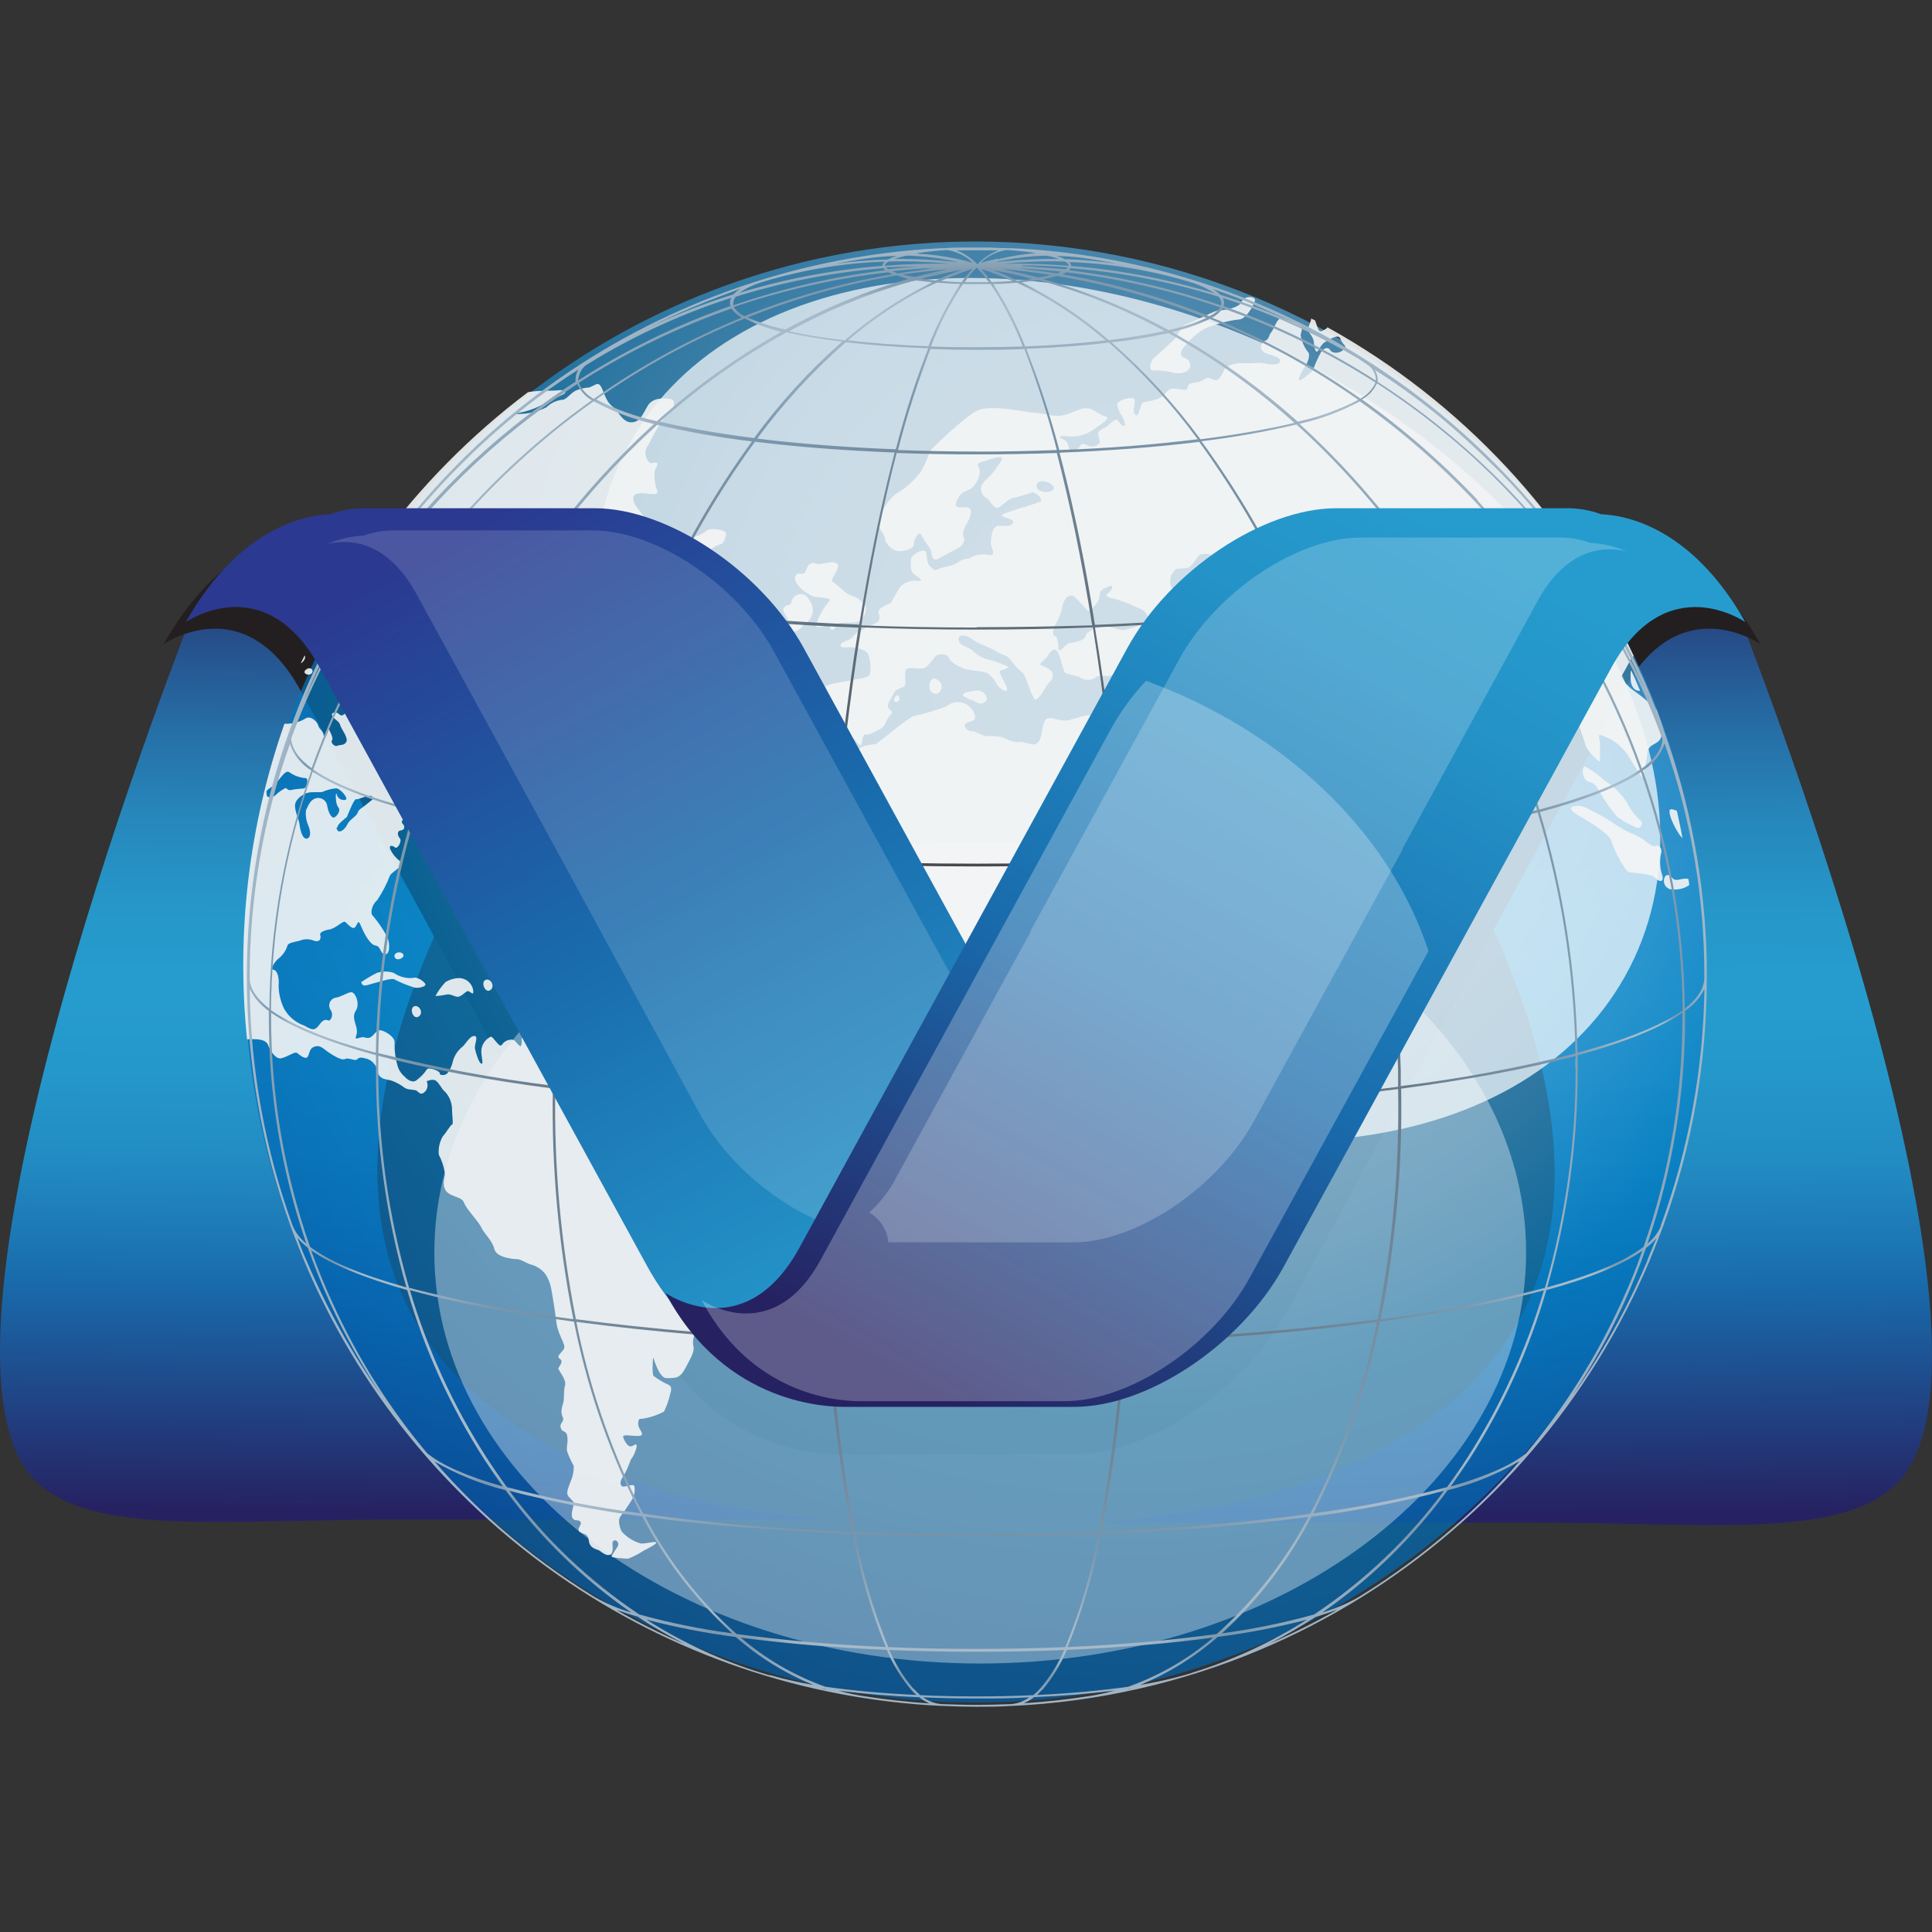
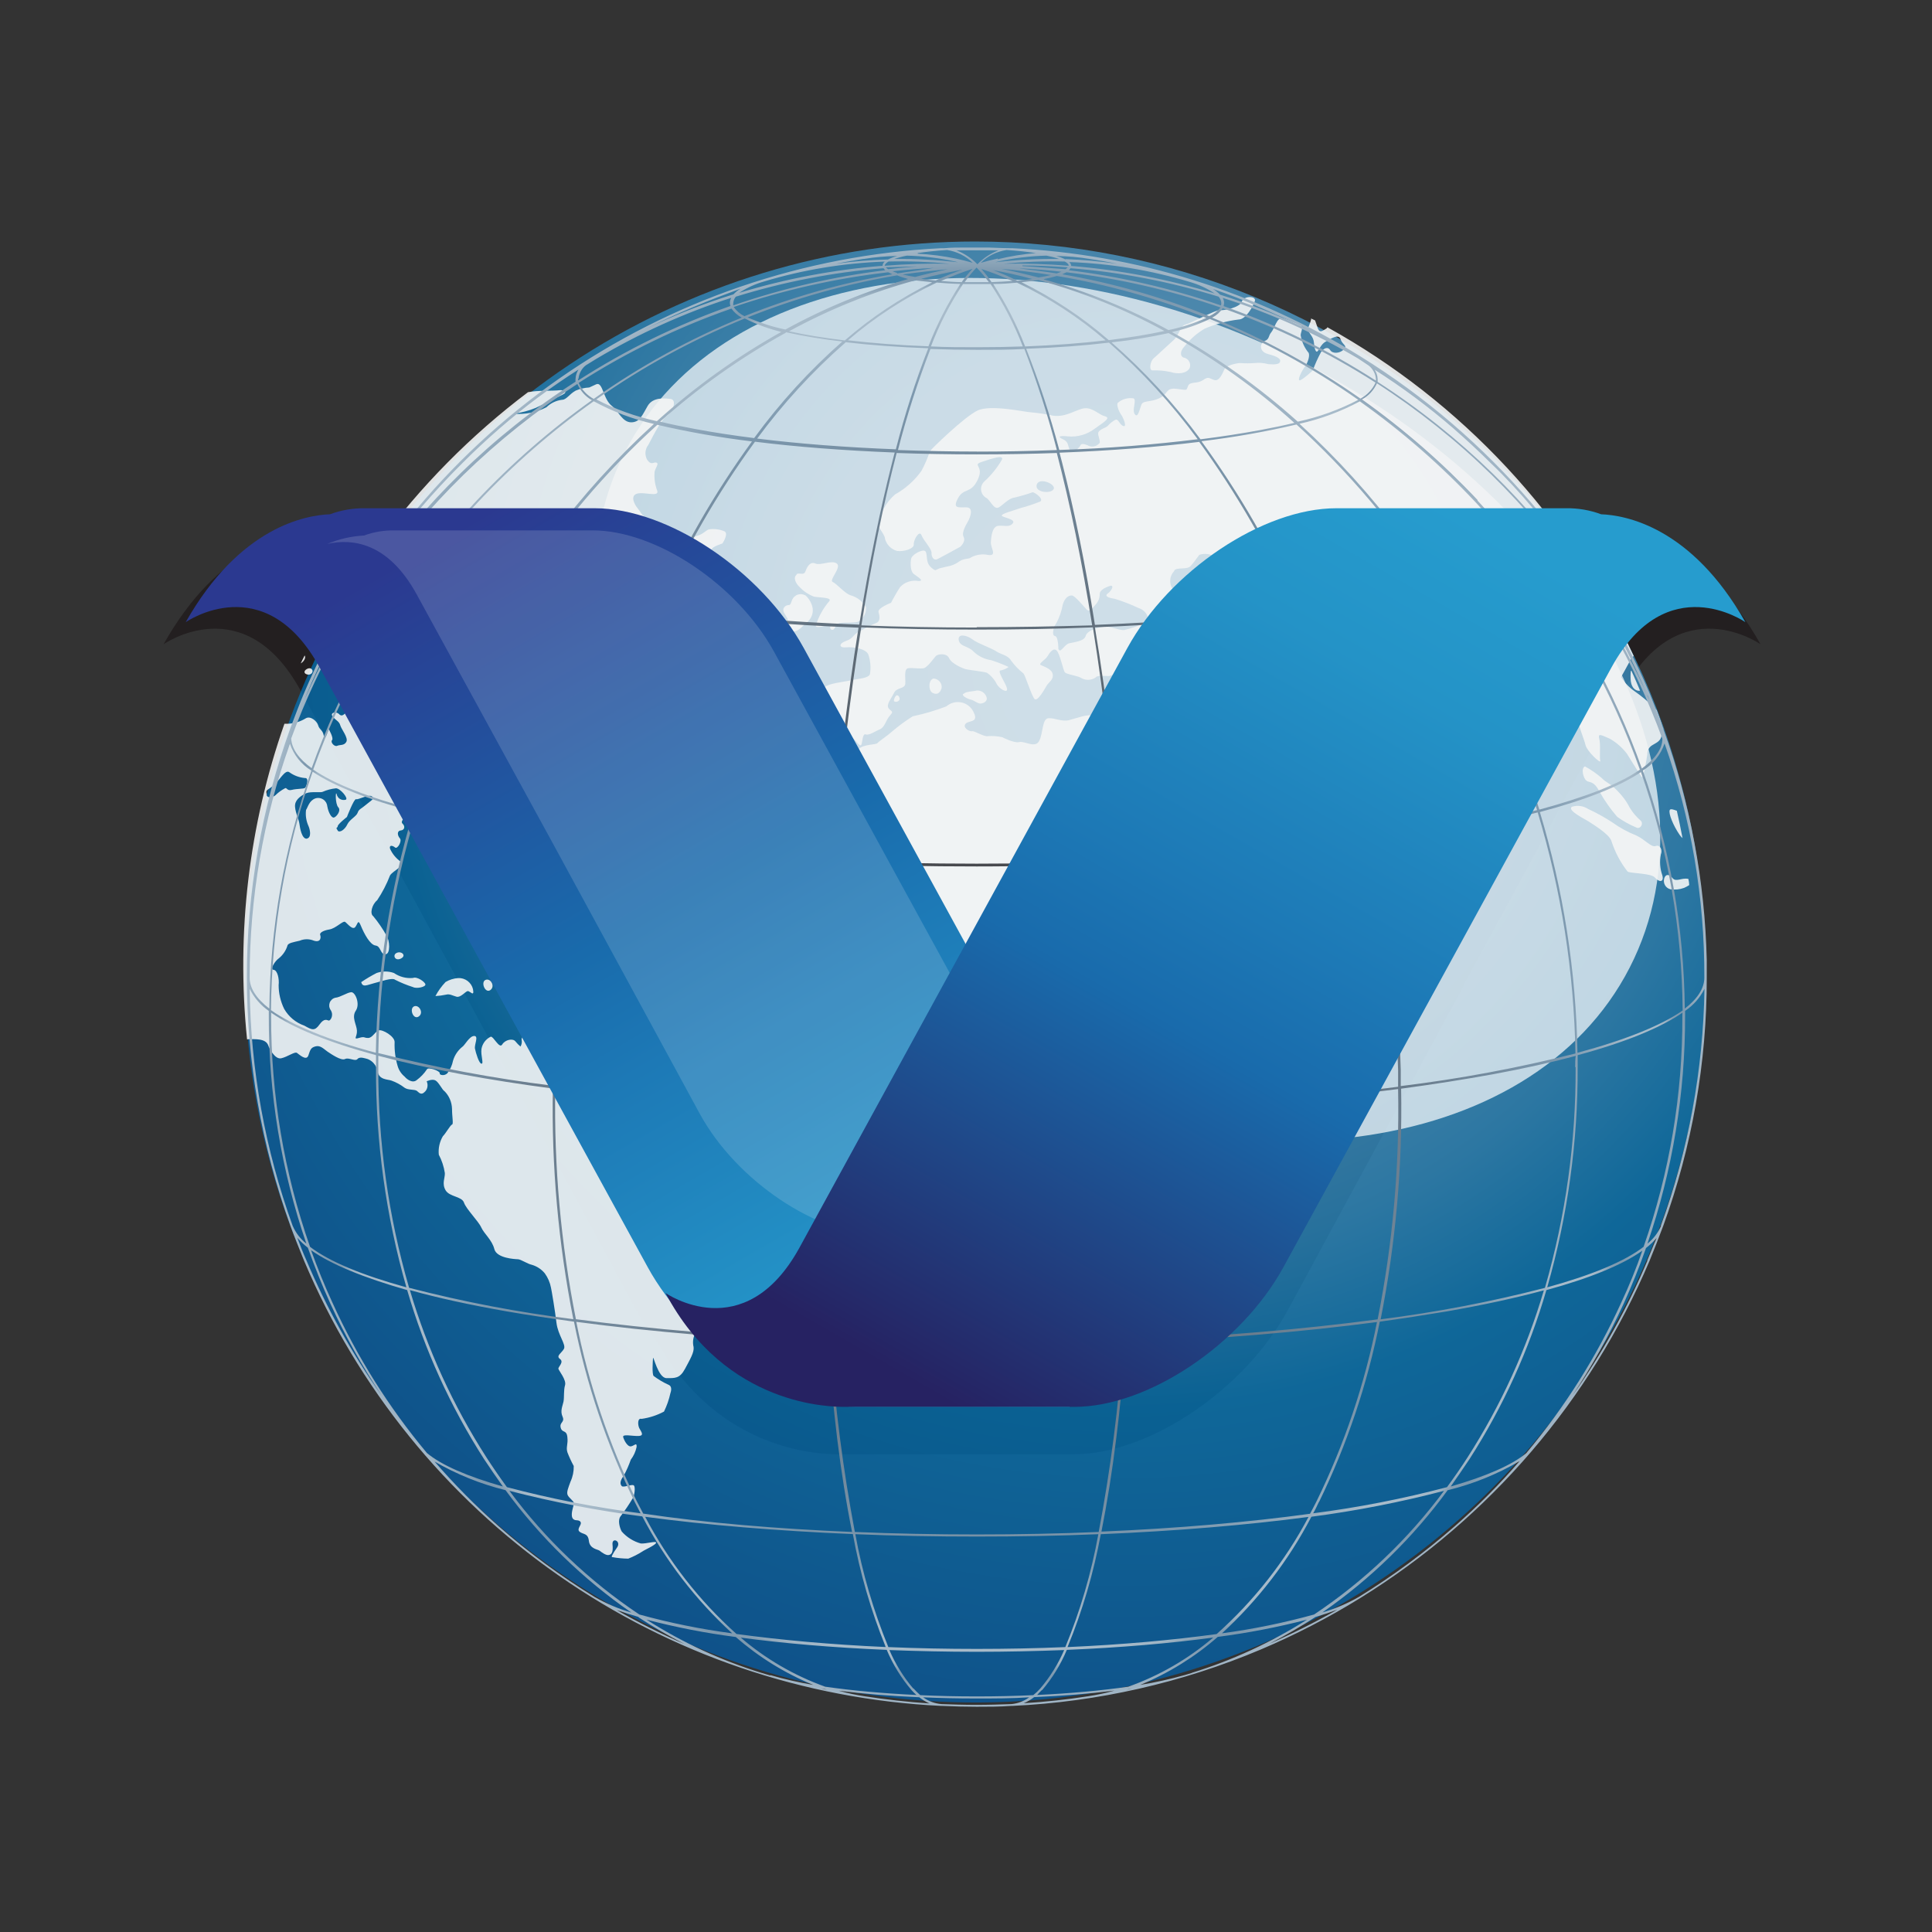
<svg xmlns="http://www.w3.org/2000/svg" width="32" height="32" viewBox="0 0 32 32" fill="none">
  <rect x="0" y="0" width="32" height="32" fill="#333333" stroke="none" />
-   <path d="M3.223 10.07C3.223 10.07 -1.685 22.396 0.612 24.55C1.574 25.449 3.701 25.168 6.668 25.168H13.915C13.915 25.168 -1.379 24.903 11.24 9.189C11.24 9.194 5.116 8.956 3.223 10.07Z" fill="url(#paint0_linear_7283_25161)" />
-   <path d="M28.777 10.122C28.777 10.122 33.684 22.448 31.388 24.601C30.426 25.499 28.299 25.219 25.331 25.219H18.085C18.085 25.219 33.377 24.954 20.762 9.241C20.762 9.241 26.884 9.008 28.777 10.122Z" fill="url(#paint1_linear_7283_25161)" />
  <g style="mix-blend-mode:darken">
    <g style="mix-blend-mode:darken">
      <g style="mix-blend-mode:darken">
        <path d="M26.712 8.827C26.521 8.756 26.319 8.722 26.116 8.725H22.221C20.979 8.725 19.392 9.79 18.674 11.116L15.934 16.162L13.195 11.116C12.479 9.795 10.891 8.725 9.651 8.725H5.754C5.551 8.721 5.348 8.756 5.157 8.827C4.751 8.842 3.627 9.04 2.709 10.671C2.709 10.671 4.05 9.729 4.982 11.444L7.632 16.326H7.623L10.538 21.698C10.649 21.898 10.775 22.089 10.916 22.269C11.947 24.086 13.667 24.087 13.889 24.087H17.786C19.027 24.087 20.614 23.022 21.331 21.698L24.245 16.326H24.236L26.887 11.444C27.818 9.729 29.16 10.671 29.16 10.671C28.242 9.042 27.118 8.842 26.712 8.827Z" fill="#231F20" />
      </g>
    </g>
  </g>
  <path opacity="0.71" d="M28.253 16.099C28.253 18.492 27.544 20.832 26.214 22.822C24.885 24.811 22.995 26.362 20.784 27.278C18.573 28.194 16.141 28.433 13.794 27.966C11.447 27.499 9.291 26.347 7.599 24.655C5.906 22.963 4.754 20.807 4.287 18.46C3.82 16.113 4.06 13.68 4.976 11.469C5.891 9.258 7.442 7.369 9.432 6.039C11.422 4.71 13.761 4 16.154 4C17.743 4 19.317 4.313 20.785 4.921C22.253 5.529 23.587 6.42 24.71 7.543C25.834 8.667 26.725 10.001 27.333 11.469C27.941 12.937 28.254 14.51 28.253 16.099V16.099Z" fill="url(#paint2_radial_7283_25161)" />
-   <path opacity="0.36" d="M25.277 20.745C25.277 24.505 21.229 27.553 16.235 27.553C11.241 27.553 7.194 24.51 7.194 20.745C7.194 16.98 11.242 13.935 16.235 13.935C21.228 13.935 25.277 16.985 25.277 20.745Z" fill="url(#paint3_linear_7283_25161)" />
  <path opacity="0.7" d="M26.992 16.028C25.366 19.195 20.323 19.846 15.732 17.486C11.14 15.126 8.732 10.638 10.355 7.479C11.979 4.32 17.026 3.659 21.616 6.021C26.206 8.383 28.618 12.861 26.992 16.028Z" fill="url(#paint4_linear_7283_25161)" />
  <path opacity="0.9" fill-rule="evenodd" clip-rule="evenodd" d="M21.708 5.272C21.733 5.281 21.756 5.297 21.782 5.307C21.796 5.35 21.813 5.397 21.826 5.434C21.861 5.531 21.916 5.469 21.965 5.444C21.97 5.442 21.974 5.439 21.978 5.435C21.981 5.43 21.984 5.425 21.985 5.42C24.21 6.653 25.987 8.56 27.06 10.868C27.049 10.871 27.04 10.877 27.033 10.884C27.025 10.891 27.019 10.9 27.015 10.91C26.979 10.986 26.85 11.215 26.85 11.215C26.907 11.306 26.982 11.384 27.07 11.446C27.191 11.53 27.304 11.625 27.408 11.729C27.418 11.741 27.428 11.752 27.439 11.762C27.468 11.839 27.495 11.915 27.522 11.995C27.522 12.053 27.522 12.105 27.522 12.148C27.522 12.277 27.433 12.3 27.37 12.341C27.343 12.356 27.321 12.378 27.306 12.405C27.291 12.432 27.284 12.462 27.285 12.493C27.273 12.569 27.221 12.915 27.188 12.866C27.154 12.817 26.945 12.481 26.945 12.481C26.869 12.382 26.775 12.3 26.667 12.237C26.515 12.17 26.463 12.14 26.489 12.237C26.515 12.335 26.489 12.542 26.506 12.602C26.523 12.663 26.288 12.45 26.261 12.339C26.233 12.228 26.156 12.055 26.119 11.883C26.083 11.711 25.923 11.921 25.923 11.921C25.923 11.921 25.871 12.348 25.823 12.361C25.774 12.373 25.73 12.005 25.705 11.872C25.682 11.768 25.629 11.673 25.553 11.598C25.438 11.52 25.335 11.425 25.249 11.315C25.188 11.201 25.147 11.262 25.109 11.341C25.071 11.42 25.087 11.414 24.867 11.473C24.646 11.533 24.698 11.688 24.614 11.822C24.53 11.956 24.483 12.152 24.372 12.251C24.261 12.35 24.22 12.431 24.241 12.507C24.301 12.645 24.348 12.789 24.381 12.936C24.371 13.058 24.344 13.178 24.301 13.293C24.261 13.418 24.255 13.608 24.199 13.622C24.142 13.636 24.083 13.487 24.059 13.389C24.034 13.292 23.82 13.108 23.765 13.041C23.71 12.974 23.477 12.672 23.477 12.672C23.391 12.535 23.319 12.39 23.261 12.239C23.242 12.141 23.173 11.869 23.173 11.869C23.173 11.869 23.067 12.085 22.998 12.085C22.93 12.085 22.835 11.989 22.805 11.848C22.774 11.706 22.662 11.743 22.59 11.738C22.519 11.734 22.389 11.56 22.341 11.571C22.292 11.581 22.268 11.592 22.246 11.665C22.225 11.738 22.033 11.779 21.988 11.791C21.851 11.826 21.71 11.847 21.569 11.854C21.479 11.84 21.336 11.67 21.283 11.662C21.23 11.655 21.131 11.828 21.07 11.814C21.009 11.801 20.871 11.725 20.731 11.693C20.591 11.661 20.518 11.516 20.449 11.431C20.381 11.346 20.261 11.54 20.309 11.641C20.358 11.741 20.592 11.836 20.613 11.91C20.635 11.985 20.68 12 20.805 12.071C20.93 12.143 20.862 12.224 20.933 12.224C21.005 12.224 21.067 12.094 21.143 12.018C21.219 11.942 21.193 11.866 21.239 11.855C21.285 11.845 21.314 11.986 21.391 11.976C21.527 11.988 21.657 12.041 21.762 12.128C21.831 12.199 21.753 12.28 21.738 12.367C21.71 12.519 21.662 12.667 21.597 12.808C21.538 12.938 21.446 13.051 21.33 13.134C21.196 13.204 21.202 13.298 21.094 13.336C20.946 13.428 20.811 13.541 20.694 13.671C20.598 13.764 20.477 13.828 20.346 13.855C20.265 13.843 20.178 13.633 20.108 13.475C20.065 13.37 20.006 13.273 19.935 13.185C19.843 13.101 19.741 13.03 19.631 12.972C19.527 12.868 19.445 12.744 19.389 12.609C19.349 12.499 19.261 12.571 19.209 12.456C19.14 12.344 19.063 12.236 18.979 12.134C18.947 12.076 18.835 12.152 18.757 12.199C18.78 12.227 18.807 12.259 18.832 12.284C18.932 12.411 19.048 12.589 19.162 12.723C19.276 12.857 19.273 13.179 19.373 13.261C19.474 13.344 19.685 13.379 19.766 13.494C19.829 13.593 19.922 13.67 20.031 13.715C20.145 13.787 20.242 13.881 20.318 13.992C20.344 14.053 20.318 14.211 20.471 14.182C20.587 14.152 20.692 14.09 20.775 14.002C20.813 13.966 21.131 13.71 21.192 13.762C21.253 13.814 21.221 14.129 21.23 14.206C21.239 14.284 21.078 14.724 21.085 14.826C21.083 14.896 21.065 14.965 21.032 15.028C21 15.091 20.954 15.145 20.898 15.188C20.801 15.238 20.668 15.597 20.62 15.714C20.582 15.854 20.528 15.99 20.46 16.118C20.408 16.151 20.445 16.454 20.481 16.488C20.518 16.521 20.578 16.723 20.685 16.792C20.792 16.86 20.837 16.914 20.817 17.002C20.798 17.09 20.901 17.247 20.918 17.393C20.914 17.529 20.87 17.661 20.79 17.772C20.712 17.883 20.641 18 20.578 18.12C20.531 18.247 20.493 18.362 20.525 18.411C20.602 18.528 20.664 18.653 20.712 18.784C20.72 18.851 20.484 18.945 20.423 19.009C20.362 19.073 20.502 19.187 20.542 19.269C20.582 19.352 20.474 19.526 20.428 19.624C20.36 19.806 20.277 19.982 20.181 20.15C20.131 20.204 20.07 20.247 20.003 20.277C19.935 20.306 19.862 20.323 19.789 20.324C19.657 20.368 19.543 20.454 19.465 20.569C19.434 20.637 19.367 20.642 19.264 20.611C19.16 20.581 19.125 20.508 19.084 20.391C19.063 20.325 19.034 20.261 18.997 20.202C18.957 20.108 18.895 20.026 18.816 19.962C18.734 19.9 18.66 19.829 18.594 19.75C18.53 19.698 18.612 19.476 18.574 19.359C18.536 19.242 18.338 19.146 18.27 19.084C18.202 19.021 18.058 18.834 18.002 18.769C17.907 18.643 17.842 18.496 17.812 18.341C17.792 18.264 17.788 18.184 17.8 18.105C17.812 18.027 17.84 17.952 17.882 17.884C17.938 17.802 17.882 17.732 17.791 17.615C17.699 17.498 17.71 17.265 17.639 17.204C17.567 17.143 17.369 16.748 17.25 16.701C17.132 16.653 17.024 16.692 17.039 16.523C17.054 16.354 16.96 16.218 17.027 16.098C17.094 15.978 17.027 15.923 16.911 15.883C16.796 15.844 16.823 15.803 16.759 15.9C16.695 15.998 16.595 16.071 16.511 16.013C16.427 15.955 16.415 15.827 16.272 15.769C16.21 15.753 16.145 15.75 16.081 15.76C16.018 15.771 15.957 15.795 15.904 15.83C15.866 15.864 15.82 16.072 15.697 16.134C15.582 16.172 15.465 16.199 15.345 16.214C15.214 16.247 15.106 16.288 15.109 16.366C15.112 16.443 15.096 16.497 14.991 16.442C14.886 16.387 14.686 16.256 14.686 16.256C14.686 16.256 14.454 15.996 14.371 15.877C14.289 15.759 14.132 15.795 13.931 15.742C13.731 15.689 13.804 15.556 13.76 15.45C13.715 15.343 13.607 15.329 13.652 15.307C13.696 15.284 13.665 15.209 13.726 15.03C13.743 14.96 13.744 14.888 13.729 14.818C13.715 14.748 13.684 14.682 13.641 14.625C13.6 14.544 13.472 14.435 13.53 14.269C13.588 14.103 13.554 13.75 13.604 13.643C13.701 13.521 13.812 13.41 13.936 13.315C14.026 13.232 13.924 13.111 13.936 12.93C13.948 12.749 14.009 12.656 14.038 12.65C14.067 12.644 14.14 12.498 14.23 12.402C14.3 12.326 14.51 12.338 14.534 12.307C14.559 12.277 14.698 12.186 14.771 12.12C14.88 12.026 14.996 11.941 15.118 11.864C15.308 11.824 15.493 11.769 15.674 11.7C15.705 11.673 15.741 11.653 15.781 11.641C15.82 11.629 15.862 11.625 15.902 11.631C15.943 11.636 15.982 11.65 16.017 11.672C16.052 11.694 16.082 11.723 16.105 11.758C16.238 11.979 16.056 11.924 15.995 11.986C15.934 12.049 16.059 12.122 16.099 12.111C16.138 12.1 16.299 12.208 16.363 12.193C16.443 12.187 16.524 12.193 16.602 12.211C16.602 12.211 16.796 12.313 16.882 12.291C16.969 12.268 17.15 12.402 17.214 12.269C17.278 12.137 17.261 11.902 17.366 11.896C17.471 11.89 17.587 11.957 17.706 11.928C17.824 11.899 18.042 11.814 18.092 11.861C18.142 11.909 17.905 12.166 17.94 12.202C17.975 12.239 18.002 12.222 18.06 12.067C18.118 11.912 18.256 11.875 18.364 11.814C18.415 11.784 18.468 11.814 18.517 11.864C18.547 11.838 18.584 11.821 18.623 11.816C18.717 11.793 18.667 11.747 18.73 11.616C18.774 11.453 18.774 11.28 18.73 11.116C18.702 10.973 18.647 11.055 18.577 11.096C18.515 11.142 18.445 11.177 18.37 11.198C18.331 11.198 18.168 11.181 18.15 11.219C18.116 11.243 18.077 11.257 18.035 11.26C17.994 11.262 17.953 11.254 17.917 11.235C17.864 11.192 17.663 11.172 17.636 11.134C17.608 11.096 17.556 10.83 17.502 10.775C17.447 10.72 17.384 10.813 17.349 10.871C17.314 10.929 17.197 10.991 17.237 11.014C17.276 11.037 17.419 11.073 17.436 11.166C17.453 11.259 17.371 11.298 17.337 11.355C17.304 11.411 17.185 11.626 17.136 11.578C17.088 11.531 16.984 11.19 16.951 11.154C16.873 11.092 16.803 11.02 16.745 10.939C16.692 10.85 16.582 10.843 16.499 10.787C16.415 10.731 16.194 10.658 16.105 10.589C16.015 10.521 15.863 10.487 15.879 10.6C15.896 10.713 16.041 10.697 16.126 10.793C16.206 10.869 16.308 10.919 16.418 10.935C16.516 10.966 16.612 11.004 16.706 11.047C16.666 11.076 16.621 11.096 16.573 11.105C16.505 11.105 16.669 11.329 16.68 11.409C16.691 11.49 16.552 11.409 16.511 11.333C16.473 11.257 16.417 11.191 16.346 11.143C16.301 11.125 16.042 11.096 15.996 11.084C15.951 11.072 15.764 10.996 15.721 10.903C15.678 10.81 15.536 10.834 15.505 10.862C15.475 10.889 15.367 11.052 15.301 11.067C15.236 11.082 15.123 11.058 15.046 11.067C14.968 11.076 15 11.228 14.995 11.321C14.991 11.414 14.854 11.382 14.81 11.473C14.765 11.565 14.673 11.67 14.718 11.731C14.764 11.791 14.81 11.775 14.741 11.851C14.673 11.927 14.654 12.047 14.575 12.079C14.496 12.111 14.394 12.186 14.339 12.164C14.285 12.143 14.286 12.294 14.266 12.336C14.246 12.379 14.167 12.256 14.114 12.213C14.061 12.17 13.947 12.246 13.907 12.245C13.868 12.243 13.804 12.155 13.747 12.122C13.72 12.103 13.701 12.075 13.693 12.043C13.685 12.011 13.689 11.978 13.703 11.948C13.724 11.92 13.735 11.886 13.735 11.851C13.735 11.816 13.724 11.782 13.703 11.753C13.653 11.662 13.579 11.449 13.658 11.382C13.737 11.315 13.962 11.298 14.082 11.27C14.202 11.241 14.386 11.239 14.409 11.165C14.427 11.057 14.418 10.947 14.383 10.843C14.347 10.748 14.143 10.71 14.015 10.722C13.887 10.734 13.893 10.656 14.015 10.615C14.137 10.574 14.12 10.519 14.224 10.463C14.327 10.407 14.431 10.35 14.51 10.32C14.589 10.29 14.568 10.201 14.551 10.136C14.534 10.07 14.758 9.984 14.758 9.984C14.758 9.984 14.851 9.807 14.91 9.722C14.948 9.681 14.996 9.651 15.05 9.634C15.103 9.617 15.159 9.613 15.214 9.623C15.324 9.623 15.185 9.548 15.132 9.504C15.079 9.46 15.077 9.332 15.09 9.259C15.102 9.186 15.258 9.107 15.31 9.121C15.362 9.134 15.339 9.241 15.37 9.326C15.394 9.379 15.437 9.421 15.49 9.445L15.563 9.413L15.683 9.384C15.759 9.373 15.83 9.343 15.892 9.297C15.975 9.241 16.054 9.265 16.083 9.232C16.171 9.185 16.272 9.171 16.369 9.192C16.521 9.212 16.407 9.077 16.412 8.984C16.416 8.891 16.433 8.724 16.529 8.71C16.625 8.696 16.715 8.742 16.774 8.669C16.834 8.596 16.602 8.573 16.593 8.541C16.584 8.509 16.762 8.465 16.913 8.412C17.021 8.384 17.126 8.349 17.229 8.307C17.298 8.266 17.129 8.145 17.101 8.154C17.002 8.19 16.9 8.219 16.797 8.243C16.703 8.256 16.62 8.36 16.543 8.404C16.465 8.448 16.409 8.299 16.345 8.252C16.32 8.24 16.299 8.222 16.282 8.2C16.266 8.178 16.255 8.152 16.251 8.125C16.247 8.098 16.249 8.07 16.258 8.045C16.267 8.019 16.282 7.995 16.302 7.976C16.419 7.87 16.519 7.746 16.598 7.608C16.617 7.532 16.445 7.59 16.266 7.649C16.086 7.709 16.31 7.706 16.194 7.946C16.079 8.186 15.963 8.075 15.869 8.25C15.774 8.425 15.869 8.403 16.003 8.403C16.137 8.403 16.064 8.571 16.045 8.613C16.027 8.654 15.917 8.809 15.96 8.891C16.003 8.973 15.904 9.057 15.904 9.057C15.904 9.057 15.586 9.232 15.526 9.261C15.467 9.29 15.426 9.226 15.429 9.157C15.432 9.089 15.3 8.958 15.263 8.865C15.226 8.772 15.129 8.946 15.135 9.017C15.141 9.089 14.971 9.142 14.857 9.125C14.809 9.112 14.765 9.086 14.73 9.05C14.695 9.014 14.67 8.97 14.657 8.921C14.668 8.883 14.552 8.737 14.542 8.696C14.575 8.5 14.675 8.321 14.825 8.189C14.997 8.094 15.146 7.961 15.261 7.801C15.318 7.696 15.365 7.586 15.402 7.473C15.431 7.432 15.971 6.905 16.19 6.8C16.409 6.695 16.984 6.827 17.072 6.829C17.197 6.84 17.32 6.858 17.442 6.885C17.664 6.916 17.832 6.774 17.966 6.762C18.1 6.75 18.203 6.87 18.299 6.894C18.395 6.919 18.319 6.971 18.135 7.098C18.007 7.197 17.847 7.243 17.687 7.228C17.564 7.213 17.502 7.228 17.599 7.272C17.696 7.316 17.681 7.356 17.716 7.451C17.751 7.547 17.858 7.426 17.881 7.4C17.903 7.374 17.891 7.327 18.011 7.374C18.041 7.392 18.076 7.4 18.111 7.395C18.145 7.391 18.177 7.375 18.202 7.349C18.246 7.325 18.174 7.214 18.192 7.162C18.211 7.111 18.32 7.083 18.345 7.057C18.381 7.015 18.424 6.98 18.472 6.954C18.526 6.929 18.542 7.037 18.608 7.057C18.673 7.077 18.599 6.905 18.57 6.869C18.541 6.832 18.491 6.716 18.511 6.675C18.546 6.644 18.588 6.62 18.634 6.607C18.68 6.594 18.728 6.59 18.775 6.598C18.832 6.627 18.745 6.788 18.795 6.859C18.845 6.931 18.873 6.791 18.903 6.707C18.933 6.624 19.055 6.669 19.207 6.593C19.36 6.517 19.302 6.418 19.492 6.441C19.682 6.464 19.644 6.471 19.678 6.392C19.711 6.313 19.83 6.362 19.926 6.295C20.022 6.228 20.028 6.269 20.114 6.295C20.201 6.321 20.254 6.167 20.282 6.112C20.309 6.057 20.452 6.021 20.531 6.013C20.616 6.019 20.702 6.019 20.787 6.013C20.858 6.005 20.931 6.011 21 6.03C21 6.03 21.172 6.054 21.198 6C21.224 5.945 21.161 5.905 21.003 5.864C20.845 5.823 20.868 5.68 20.948 5.648C21.029 5.616 21.005 5.564 21.056 5.504C21.108 5.443 21.151 5.257 21.234 5.271C21.318 5.284 21.397 5.333 21.505 5.364C21.613 5.394 21.545 5.491 21.543 5.551C21.559 5.653 21.601 5.75 21.665 5.832C21.702 5.858 21.676 5.984 21.618 6.065C21.56 6.146 21.49 6.286 21.522 6.299C21.554 6.313 21.744 6.135 21.744 6.135C21.782 6.03 21.828 5.929 21.881 5.831C21.933 5.758 21.997 5.741 22.033 5.8C22.07 5.86 22.186 5.858 22.256 5.79C22.326 5.721 22.237 5.717 22.204 5.618C22.17 5.519 22.033 5.618 21.956 5.659C21.878 5.7 21.842 5.811 21.816 5.823C21.79 5.835 21.77 5.764 21.762 5.671C21.755 5.578 21.686 5.528 21.671 5.475C21.656 5.421 21.685 5.411 21.717 5.287V5.28L21.708 5.272ZM27.012 11.113C27.005 11.171 27.005 11.23 27.012 11.288C27.028 11.405 27.104 11.451 27.165 11.44C27.119 11.33 27.073 11.224 27.022 11.111L27.012 11.113ZM27.773 13.429C27.725 13.411 27.668 13.389 27.656 13.417C27.632 13.471 27.712 13.671 27.82 13.828C27.834 13.848 27.85 13.866 27.868 13.882C27.839 13.73 27.808 13.578 27.773 13.426V13.429ZM27.965 14.558C27.855 14.532 27.761 14.617 27.702 14.544C27.642 14.471 27.589 14.48 27.566 14.544C27.56 14.563 27.558 14.582 27.559 14.602C27.561 14.621 27.566 14.64 27.575 14.657C27.584 14.675 27.597 14.69 27.612 14.702C27.627 14.714 27.645 14.723 27.664 14.728C27.741 14.741 27.82 14.733 27.894 14.706C27.923 14.693 27.952 14.678 27.979 14.66C27.977 14.626 27.973 14.591 27.965 14.558V14.558ZM4.092 17.216C3.911 15.449 4.123 13.664 4.711 11.988H4.751C4.863 11.987 4.972 11.955 5.067 11.896C5.142 11.854 5.25 11.942 5.27 12.015C5.29 12.088 5.347 12.088 5.364 12.19C5.381 12.292 5.443 12.073 5.443 12.073C5.443 12.073 5.531 12.225 5.5 12.259C5.468 12.292 5.539 12.374 5.585 12.353C5.63 12.332 5.702 12.353 5.737 12.286C5.772 12.219 5.653 12.078 5.635 12.011C5.617 11.944 5.554 11.927 5.509 11.867C5.463 11.808 5.562 11.773 5.617 11.829C5.671 11.886 5.723 11.814 5.769 11.744C5.798 11.692 5.805 11.631 5.79 11.574C5.719 11.503 5.635 11.447 5.542 11.408C5.446 11.385 5.481 11.364 5.557 11.321C5.633 11.279 5.544 11.265 5.531 11.14C5.519 11.015 5.501 10.942 5.545 10.93C5.656 10.882 5.771 10.845 5.889 10.819C6.031 10.79 6.126 10.894 6.221 10.881C6.315 10.869 6.469 10.852 6.511 10.897C6.554 10.941 6.372 11.027 6.457 11.099C6.542 11.171 6.609 11.117 6.68 11.133C6.752 11.148 6.822 11.11 6.869 10.957C6.916 10.805 6.953 10.784 6.986 10.798C7.02 10.811 7.259 11.005 7.316 11.047C7.387 11.117 7.445 11.199 7.485 11.289C7.51 11.342 7.677 11.257 7.714 11.247C7.806 11.264 7.89 11.311 7.953 11.382C7.989 11.441 8.032 11.455 8.161 11.458C8.29 11.461 8.201 11.61 8.191 11.68C8.182 11.75 8.167 11.782 8.149 11.864C8.131 11.947 8.149 11.864 8.205 11.884C8.262 11.904 8.289 11.947 8.357 11.906C8.369 11.896 8.382 11.889 8.397 11.885C8.411 11.881 8.426 11.881 8.441 11.884C8.455 11.887 8.469 11.893 8.481 11.902C8.493 11.911 8.503 11.923 8.51 11.936C8.554 11.992 8.605 12.036 8.648 12.088C8.691 12.14 8.685 12.23 8.636 12.187C8.587 12.145 8.47 12.204 8.47 12.204C8.47 12.204 8.433 12.283 8.405 12.257C8.397 12.247 8.388 12.238 8.377 12.231C8.366 12.224 8.354 12.219 8.342 12.217C8.329 12.215 8.316 12.215 8.304 12.218C8.291 12.221 8.279 12.227 8.269 12.234C8.213 12.274 8.143 12.265 8.073 12.297C8.003 12.329 7.96 12.28 7.994 12.224C8.027 12.167 7.994 12.001 8.07 11.919C8.146 11.837 8.094 11.74 8.027 11.756C7.96 11.773 7.962 11.878 7.931 11.909C7.901 11.939 7.759 11.909 7.708 11.982C7.656 12.055 7.555 12.122 7.633 12.126C7.711 12.131 7.569 12.259 7.516 12.271C7.463 12.283 7.44 12.143 7.426 12.084C7.412 12.024 7.361 12.138 7.361 12.138C7.361 12.138 7.187 12.079 7.149 12.158C7.111 12.237 6.906 12.262 6.857 12.344C6.827 12.428 6.815 12.517 6.822 12.606C6.867 12.562 6.919 12.525 6.974 12.496C7.039 12.466 7.097 12.422 7.143 12.368C7.224 12.292 7.312 12.245 7.4 12.327C7.412 12.336 7.422 12.348 7.43 12.361C7.437 12.374 7.441 12.389 7.443 12.404C7.444 12.419 7.442 12.435 7.436 12.449C7.431 12.463 7.423 12.476 7.412 12.487C7.44 12.519 7.473 12.546 7.511 12.565C7.552 12.577 7.551 12.531 7.604 12.47C7.657 12.409 7.665 12.549 7.694 12.586C7.723 12.622 7.79 12.609 7.811 12.545C7.832 12.481 7.849 12.429 7.884 12.455C7.936 12.502 7.98 12.557 8.015 12.618C8.067 12.689 7.849 12.77 7.816 12.788C7.782 12.806 7.616 12.899 7.593 12.918C7.571 12.936 7.504 13.055 7.429 13.07C7.355 13.085 7.327 12.959 7.3 12.889C7.272 12.819 7.202 12.922 7.199 12.957C7.196 12.992 7.114 13.003 7.047 13.032C6.98 13.061 6.895 13.164 6.921 13.249C6.947 13.335 7.099 13.401 7.081 13.447C7.062 13.493 6.848 13.535 6.776 13.529C6.705 13.523 6.624 13.604 6.668 13.643C6.712 13.683 6.705 13.748 6.638 13.755C6.571 13.761 6.582 13.84 6.623 13.885C6.664 13.931 6.582 14.071 6.543 14.037C6.505 14.004 6.443 13.99 6.46 14.057C6.498 14.143 6.559 14.216 6.635 14.27C6.712 14.346 6.507 14.422 6.46 14.5C6.404 14.645 6.333 14.782 6.247 14.911C6.163 14.978 6.12 15.133 6.183 15.176C6.266 15.277 6.341 15.386 6.405 15.502C6.452 15.572 6.473 15.798 6.385 15.806C6.297 15.813 6.312 15.672 6.221 15.661C6.13 15.651 6.032 15.466 5.98 15.34C5.929 15.214 5.929 15.296 5.885 15.354C5.84 15.412 5.754 15.296 5.717 15.27C5.681 15.244 5.565 15.377 5.455 15.395C5.346 15.413 5.29 15.453 5.303 15.485C5.317 15.517 5.32 15.617 5.2 15.581C5.162 15.565 5.122 15.557 5.082 15.557C5.041 15.557 5.001 15.565 4.964 15.581C4.862 15.605 4.766 15.619 4.76 15.666C4.734 15.748 4.684 15.82 4.617 15.874C4.556 15.915 4.465 16.058 4.53 16.063C4.596 16.067 4.628 16.215 4.615 16.317C4.615 16.454 4.647 16.588 4.707 16.711C4.782 16.841 4.9 16.939 5.041 16.988C5.168 17.06 5.213 17.081 5.293 16.968C5.372 16.856 5.42 16.9 5.445 16.904C5.469 16.909 5.533 16.825 5.48 16.734C5.467 16.717 5.458 16.696 5.454 16.675C5.451 16.653 5.453 16.631 5.46 16.61C5.467 16.59 5.48 16.571 5.496 16.556C5.512 16.541 5.532 16.531 5.553 16.526C5.638 16.518 5.748 16.44 5.816 16.434C5.885 16.428 5.968 16.628 5.894 16.739C5.819 16.85 5.906 16.968 5.912 17.07C5.918 17.172 5.842 17.223 5.944 17.192C6.046 17.162 6.023 17.192 6.096 17.192C6.169 17.192 6.207 17.092 6.27 17.067C6.332 17.043 6.54 17.166 6.536 17.261C6.531 17.394 6.548 17.528 6.586 17.656C6.606 17.726 6.647 17.787 6.703 17.833C6.734 17.872 6.833 17.951 6.904 17.888C6.968 17.84 7.024 17.782 7.068 17.716C7.085 17.662 7.291 17.74 7.283 17.775C7.275 17.81 7.365 17.825 7.411 17.775C7.458 17.714 7.489 17.642 7.504 17.567C7.531 17.477 7.584 17.398 7.656 17.34C7.698 17.315 7.775 17.159 7.854 17.159C7.933 17.159 7.854 17.299 7.867 17.369C7.881 17.439 7.934 17.617 7.975 17.618C8.017 17.62 7.959 17.483 7.975 17.372C7.983 17.328 8.001 17.288 8.027 17.253C8.054 17.218 8.088 17.19 8.128 17.171C8.173 17.16 8.271 17.379 8.318 17.3C8.365 17.221 8.497 17.191 8.54 17.252C8.564 17.282 8.591 17.309 8.621 17.334C8.641 17.3 8.648 17.261 8.64 17.223C8.627 17.168 8.762 17.07 8.872 17.119C8.981 17.168 8.949 17.192 8.997 17.191C9.044 17.189 9.051 17.022 9.076 17.003C9.1 16.985 9.123 17.18 9.076 17.294C9.028 17.408 9.15 17.343 9.15 17.343L9.185 17.372C9.222 17.396 9.296 17.306 9.35 17.363C9.403 17.419 9.474 17.423 9.563 17.53C9.651 17.637 9.684 17.515 9.788 17.463C9.891 17.411 10.092 17.53 10.244 17.641C10.396 17.752 10.396 17.869 10.474 17.849C10.552 17.83 10.597 17.944 10.608 17.989C10.619 18.035 10.482 18.174 10.393 18.221C10.305 18.268 10.337 18.373 10.476 18.302C10.614 18.23 10.534 18.183 10.616 18.125C10.698 18.067 10.812 18.125 10.768 18.277C10.724 18.429 10.555 18.484 10.71 18.466C10.865 18.448 10.766 18.426 10.816 18.277C10.867 18.128 10.868 18.172 10.921 18.152C11.003 18.137 11.086 18.144 11.164 18.174C11.22 18.204 11.358 18.241 11.445 18.277C11.483 18.288 11.524 18.289 11.563 18.281C11.602 18.272 11.639 18.253 11.669 18.227C11.716 18.19 11.899 18.238 11.973 18.309C12.048 18.381 12.192 18.356 12.267 18.375C12.321 18.393 12.371 18.423 12.413 18.462C12.455 18.501 12.489 18.549 12.512 18.601C12.527 18.74 12.527 18.881 12.512 19.02C12.474 19.182 12.407 19.337 12.315 19.476C12.21 19.641 12.335 19.781 12.361 19.835C12.387 19.89 12.347 20.166 12.39 20.214C12.433 20.263 12.39 20.395 12.361 20.485C12.338 20.59 12.319 20.695 12.306 20.802C12.287 20.876 12.154 20.888 12.061 20.954C12.007 20.985 11.956 21.023 11.909 21.065C11.82 21.151 11.736 21.241 11.656 21.336C11.568 21.454 11.755 21.566 11.733 21.7C11.71 21.833 11.635 21.741 11.617 21.899C11.599 22.057 11.553 22.039 11.517 22.081C11.479 22.152 11.469 22.234 11.488 22.311C11.5 22.399 11.431 22.512 11.345 22.674C11.258 22.835 11.18 22.826 11.04 22.826C10.9 22.826 10.821 22.441 10.816 22.495C10.812 22.55 10.797 22.762 10.827 22.791C10.902 22.847 10.982 22.895 11.068 22.934C11.122 22.953 11.127 23.01 11.104 23.075C11.081 23.181 11.045 23.283 10.998 23.38C10.882 23.442 10.756 23.483 10.626 23.501C10.559 23.482 10.561 23.597 10.588 23.654C10.616 23.71 10.68 23.78 10.576 23.784C10.473 23.789 10.305 23.746 10.322 23.804C10.339 23.862 10.396 23.968 10.453 23.956C10.509 23.944 10.55 23.882 10.544 23.967C10.528 24.043 10.495 24.115 10.448 24.177C10.416 24.268 10.377 24.357 10.331 24.442C10.26 24.538 10.272 24.585 10.298 24.614C10.323 24.643 10.45 24.585 10.491 24.599C10.532 24.612 10.509 24.778 10.479 24.818C10.418 24.92 10.351 25.019 10.279 25.114C10.228 25.175 10.263 25.306 10.298 25.367C10.382 25.462 10.492 25.531 10.614 25.565C10.705 25.572 10.876 25.516 10.867 25.554C10.858 25.592 10.666 25.676 10.642 25.696C10.567 25.744 10.488 25.784 10.406 25.816C10.318 25.815 10.23 25.807 10.144 25.791C10.115 25.799 10.144 25.74 10.22 25.632C10.296 25.524 10.133 25.455 10.145 25.581C10.158 25.708 10.132 25.746 10.085 25.756C10.037 25.767 9.963 25.709 9.932 25.685C9.902 25.661 9.77 25.656 9.754 25.524C9.739 25.391 9.665 25.419 9.602 25.372C9.54 25.324 9.648 25.253 9.614 25.206C9.581 25.159 9.512 25.206 9.48 25.139C9.448 25.072 9.506 24.933 9.506 24.898C9.506 24.863 9.426 24.813 9.403 24.764C9.38 24.716 9.412 24.644 9.45 24.539C9.487 24.459 9.505 24.371 9.503 24.282C9.463 24.208 9.427 24.131 9.397 24.052C9.372 23.965 9.412 23.923 9.397 23.799C9.382 23.676 9.312 23.74 9.287 23.647C9.263 23.555 9.36 23.559 9.318 23.465C9.275 23.37 9.318 23.29 9.333 23.217C9.348 23.144 9.333 23.028 9.359 22.943C9.385 22.858 9.257 22.704 9.249 22.672C9.242 22.64 9.347 22.561 9.275 22.509C9.203 22.457 9.301 22.413 9.34 22.342C9.38 22.27 9.242 22.115 9.217 21.911C9.193 21.707 9.135 21.363 9.126 21.328C9.11 21.243 9.075 21.162 9.024 21.091C8.968 21.023 8.894 20.974 8.809 20.949C8.735 20.934 8.628 20.858 8.578 20.857C8.528 20.855 8.227 20.841 8.188 20.689C8.15 20.537 8.018 20.435 7.971 20.33C7.924 20.225 7.721 20.026 7.685 19.919C7.648 19.813 7.446 19.826 7.38 19.714C7.315 19.601 7.373 19.511 7.368 19.429C7.352 19.323 7.318 19.22 7.268 19.125C7.257 19.019 7.281 18.912 7.335 18.82C7.383 18.773 7.46 18.633 7.487 18.626C7.514 18.618 7.487 18.498 7.487 18.367C7.484 18.257 7.44 18.151 7.362 18.073C7.329 18.059 7.266 17.921 7.21 17.894C7.154 17.866 7.067 17.91 7.067 17.91C7.08 17.937 7.084 17.967 7.08 17.997C7.076 18.026 7.064 18.054 7.044 18.076C6.973 18.154 6.939 18.093 6.903 18.067C6.866 18.041 6.761 18.058 6.702 18.017C6.636 17.966 6.562 17.926 6.484 17.898C6.419 17.875 6.279 17.888 6.254 17.746C6.247 17.7 6.228 17.657 6.199 17.622C6.171 17.585 6.133 17.558 6.09 17.541C6.047 17.53 5.959 17.495 5.921 17.541C5.883 17.586 5.776 17.509 5.714 17.541C5.652 17.573 5.487 17.46 5.426 17.419C5.366 17.378 5.308 17.309 5.227 17.331C5.146 17.352 5.14 17.387 5.107 17.483C5.073 17.579 4.955 17.463 4.918 17.439C4.882 17.414 4.766 17.503 4.66 17.528C4.553 17.554 4.457 17.358 4.443 17.315C4.401 17.197 4.223 17.212 4.106 17.213L4.092 17.216ZM4.981 10.988C5.003 10.944 5.023 10.898 5.046 10.856C5.073 10.898 5.029 10.961 4.981 10.988ZM5.484 10.454C5.536 10.447 5.586 10.436 5.636 10.423C5.662 10.371 5.681 10.316 5.693 10.259C5.702 10.184 5.76 10.218 5.802 10.23C5.845 10.242 5.991 10.239 5.872 10.318C5.833 10.337 5.798 10.364 5.772 10.399C5.745 10.433 5.728 10.473 5.72 10.516C5.708 10.579 5.706 10.614 5.58 10.612C5.454 10.611 5.388 10.638 5.376 10.7C5.364 10.763 5.426 10.93 5.466 10.897C5.506 10.863 5.553 10.851 5.601 10.815C5.65 10.778 5.885 10.764 5.936 10.738C5.988 10.713 6.113 10.81 6.136 10.78C6.158 10.749 6.228 10.802 6.288 10.831C6.347 10.86 6.298 10.725 6.422 10.784C6.545 10.843 6.492 10.86 6.546 10.846C6.601 10.833 6.725 10.81 6.725 10.81C6.725 10.81 6.703 10.699 6.804 10.699C6.904 10.699 7.015 10.792 6.983 10.706C6.951 10.621 6.954 10.554 6.863 10.507C6.772 10.46 6.639 10.448 6.613 10.422C6.588 10.396 6.556 10.355 6.578 10.328C6.601 10.3 6.74 10.296 6.827 10.328C6.913 10.36 6.992 10.399 7.037 10.343C7.08 10.3 7.12 10.255 7.158 10.207C7.176 10.166 7.216 10.055 7.216 10.055C7.216 10.055 6.928 10.084 6.877 10.04C6.807 9.991 6.725 9.963 6.639 9.961C6.604 9.973 6.525 10.078 6.457 9.974C6.388 9.871 6.358 9.746 6.32 9.746C6.282 9.746 5.99 9.769 5.863 9.764C5.723 9.992 5.591 10.222 5.466 10.455L5.484 10.454ZM6.259 9.014C6.309 8.991 6.359 8.97 6.411 8.952C6.547 8.938 6.683 8.938 6.819 8.952C6.904 8.975 7.091 8.952 7.166 9.04C7.24 9.128 7.333 9.445 7.368 9.474C7.403 9.503 7.464 9.322 7.478 9.284C7.492 9.246 7.61 9.235 7.665 9.274C7.72 9.314 7.838 9.413 7.848 9.465C7.857 9.516 7.858 9.603 7.817 9.583C7.776 9.564 7.721 9.583 7.73 9.519C7.74 9.456 7.715 9.329 7.671 9.343L7.587 9.364C7.587 9.364 7.496 9.357 7.466 9.481C7.435 9.606 7.51 9.701 7.551 9.69C7.592 9.679 7.679 9.656 7.688 9.69C7.697 9.723 7.625 9.828 7.641 9.879C7.692 9.962 7.754 10.038 7.823 10.107C7.884 10.135 7.95 10.147 8.017 10.142C8.053 10.142 7.94 10.177 7.983 10.22C8.026 10.262 8.102 10.372 8.17 10.388C8.285 10.416 8.392 10.468 8.485 10.541C8.523 10.592 8.637 10.457 8.659 10.442C8.68 10.426 8.72 10.594 8.8 10.572C8.881 10.551 8.902 10.53 8.952 10.448C8.968 10.412 8.976 10.372 8.976 10.333C8.976 10.293 8.968 10.254 8.952 10.218C8.943 10.149 8.922 10.101 9.001 10.105C9.08 10.11 9.112 10.061 9.086 9.99C9.06 9.918 8.977 9.847 9.086 9.793C9.196 9.74 9.238 9.631 9.308 9.611C9.378 9.591 9.592 9.576 9.613 9.533C9.634 9.491 9.666 9.252 9.724 9.229C9.85 9.21 9.974 9.177 10.094 9.133C10.232 9.064 10.361 8.915 10.413 8.908C10.465 8.9 10.59 8.871 10.538 8.839C10.486 8.807 10.406 8.718 10.32 8.739C10.235 8.76 10.168 8.543 10.188 8.538C10.208 8.533 10.438 8.562 10.45 8.635C10.462 8.708 10.527 8.788 10.632 8.739C10.649 8.73 10.663 8.717 10.674 8.702C10.685 8.687 10.692 8.669 10.695 8.651C10.698 8.632 10.697 8.613 10.691 8.595C10.686 8.577 10.676 8.561 10.663 8.547C10.631 8.529 10.596 8.459 10.559 8.416C10.523 8.374 10.43 8.224 10.541 8.18C10.652 8.136 10.923 8.243 10.886 8.129C10.848 8.029 10.833 7.922 10.842 7.815C10.858 7.742 10.92 7.68 10.873 7.663C10.826 7.646 10.792 7.715 10.721 7.619C10.698 7.58 10.688 7.535 10.691 7.489C10.695 7.444 10.712 7.401 10.74 7.366C10.772 7.31 10.935 6.966 11.045 6.888C11.154 6.811 11.211 6.622 11.109 6.608C11.007 6.595 10.813 6.576 10.727 6.724C10.64 6.872 10.599 6.995 10.454 6.995C10.31 6.995 10.241 6.808 10.139 6.727C9.987 6.616 9.987 6.313 9.873 6.366L9.76 6.418C9.683 6.422 9.607 6.439 9.535 6.47C9.429 6.528 9.383 6.622 9.308 6.622C9.211 6.634 9.121 6.677 9.051 6.745C8.884 6.832 8.695 6.869 8.507 6.852C8.632 6.836 8.756 6.804 8.873 6.756C9 6.698 9.213 6.589 9.318 6.537C9.423 6.485 9.318 6.458 9.28 6.462C9.138 6.479 8.916 6.462 8.745 6.496C7.798 7.21 6.961 8.058 6.259 9.014V9.014ZM26.252 12.694C26.182 12.723 26.223 12.889 26.276 12.93C26.329 12.971 26.392 12.922 26.491 13.108C26.575 13.258 26.673 13.399 26.786 13.529C26.883 13.599 26.987 13.658 27.098 13.704C27.166 13.744 27.229 13.645 27.175 13.592C27.104 13.531 27.043 13.459 26.994 13.379C26.94 13.271 26.867 13.173 26.78 13.089C26.672 12.974 26.599 12.963 26.53 12.887C26.445 12.813 26.351 12.748 26.252 12.694V12.694ZM26.042 13.36C25.932 13.415 26.274 13.578 26.309 13.604C26.344 13.63 26.659 13.812 26.691 13.932C26.75 14.115 26.84 14.285 26.958 14.436C27.015 14.47 27.349 14.459 27.414 14.538C27.48 14.617 27.566 14.614 27.533 14.497C27.494 14.386 27.486 14.267 27.509 14.152C27.541 14.076 27.495 13.986 27.423 14.013C27.352 14.041 27.248 13.905 27.102 13.838C26.96 13.782 26.826 13.709 26.702 13.619C26.574 13.536 26.441 13.462 26.302 13.398C26.265 13.374 26.222 13.357 26.178 13.351C26.134 13.344 26.089 13.348 26.046 13.36H26.042ZM19.703 6.1C19.71 6.083 19.714 6.065 19.713 6.046C19.712 6.028 19.708 6.01 19.7 5.994C19.692 5.977 19.68 5.962 19.666 5.951C19.652 5.939 19.636 5.93 19.618 5.925C19.57 5.925 19.518 5.847 19.618 5.739C19.71 5.62 19.823 5.52 19.953 5.444C20.132 5.367 20.322 5.315 20.516 5.292C20.635 5.292 20.753 5.077 20.784 4.988C20.814 4.898 20.6 4.895 20.568 4.995C20.536 5.096 20.264 5.147 20.204 5.137C20.145 5.126 19.728 5.353 19.635 5.376C19.542 5.399 19.541 5.542 19.43 5.641C19.319 5.739 19.168 5.884 19.11 5.933C19.052 5.981 19.026 6.129 19.086 6.135C19.188 6.131 19.29 6.14 19.39 6.162C19.509 6.201 19.659 6.19 19.707 6.091L19.703 6.1ZM17.168 8.053C17.168 8.164 17.427 8.18 17.454 8.094C17.482 8.007 17.174 7.888 17.168 8.053ZM17.543 10.767C17.57 10.807 17.636 10.673 17.709 10.655C17.782 10.636 17.958 10.623 17.982 10.534C18.007 10.446 18.153 10.398 18.278 10.382C18.402 10.367 18.53 10.443 18.619 10.436C18.746 10.407 18.869 10.363 18.985 10.305C19.052 10.264 18.996 10.113 18.856 10.07C18.729 10.01 18.598 9.959 18.463 9.918C18.342 9.9 18.291 9.869 18.351 9.828C18.41 9.787 18.468 9.676 18.377 9.707C18.285 9.737 18.211 9.786 18.215 9.841C18.215 9.903 18.192 9.963 18.151 10.009C18.119 10.041 18.052 10.151 17.999 10.096C17.946 10.041 17.804 9.866 17.754 9.863C17.704 9.86 17.636 9.897 17.602 10.016C17.583 10.122 17.548 10.225 17.497 10.32C17.451 10.378 17.413 10.525 17.473 10.534C17.532 10.544 17.53 10.752 17.53 10.752L17.543 10.767ZM19.451 9.456C19.412 9.495 19.387 9.547 19.383 9.603C19.378 9.659 19.393 9.714 19.425 9.76C19.491 9.825 19.681 10.032 19.752 10.035C19.824 10.038 20.057 10.025 19.996 10.146C19.935 10.268 19.921 10.308 19.833 10.315C19.745 10.323 19.854 10.588 19.926 10.592C20.042 10.607 20.159 10.616 20.276 10.62C20.344 10.62 20.548 10.524 20.521 10.467C20.493 10.411 20.388 10.151 20.302 10.108C20.215 10.066 20.367 9.947 20.302 9.908C20.236 9.868 20.186 9.908 20.131 9.848C20.089 9.789 20.038 9.738 19.979 9.696C19.912 9.667 19.889 9.766 19.865 9.644C19.84 9.523 19.953 9.411 20.026 9.462C20.099 9.512 20.256 9.436 20.282 9.396C20.308 9.357 20.174 9.282 20.13 9.226C20.091 9.2 20.047 9.183 20.001 9.177C19.956 9.171 19.909 9.175 19.865 9.189C19.842 9.218 19.784 9.303 19.723 9.373C19.662 9.443 19.494 9.389 19.449 9.449L19.451 9.456ZM13.197 9.518C13.128 9.565 13.186 9.67 13.238 9.717C13.306 9.791 13.39 9.848 13.484 9.883C13.589 9.901 13.789 9.894 13.734 9.959C13.633 10.077 13.557 10.214 13.511 10.363C13.511 10.428 13.763 10.334 13.763 10.334C13.763 10.334 13.726 10.423 13.779 10.432C13.833 10.442 13.833 10.338 13.906 10.321C13.979 10.305 14.14 10.321 14.21 10.299C14.254 10.276 14.29 10.24 14.313 10.197C14.337 10.154 14.348 10.104 14.344 10.055C14.288 9.962 14.2 9.893 14.096 9.862C14.003 9.841 13.857 9.666 13.791 9.638C13.726 9.611 13.944 9.396 13.861 9.334C13.779 9.271 13.595 9.37 13.507 9.334C13.419 9.297 13.371 9.381 13.341 9.462C13.311 9.542 13.239 9.475 13.189 9.512L13.197 9.518ZM13.178 9.869C13.098 9.909 13.117 10.022 13.063 10.022C13.008 10.022 12.948 10.076 12.985 10.146C13.021 10.216 13.076 10.264 13.028 10.308C12.979 10.352 13.082 10.471 13.157 10.46C13.232 10.449 13.3 10.364 13.355 10.317C13.392 10.29 13.421 10.254 13.44 10.212C13.459 10.17 13.466 10.124 13.461 10.078C13.447 9.996 13.406 9.922 13.346 9.865C13.32 9.85 13.291 9.841 13.262 9.841C13.232 9.841 13.204 9.85 13.178 9.865V9.869ZM15.952 11.495C15.925 11.527 16.033 11.578 16.083 11.589C16.134 11.6 16.188 11.651 16.235 11.653C16.283 11.655 16.388 11.613 16.324 11.513C16.307 11.483 16.28 11.46 16.248 11.448C16.217 11.435 16.181 11.433 16.149 11.443C16.121 11.451 15.996 11.451 15.957 11.495H15.952ZM14.806 11.595C14.796 11.642 14.896 11.63 14.901 11.58C14.905 11.53 14.841 11.46 14.806 11.595ZM15.462 11.239C15.374 11.26 15.377 11.438 15.444 11.475C15.511 11.511 15.564 11.492 15.596 11.4C15.599 11.381 15.598 11.362 15.593 11.343C15.588 11.324 15.579 11.307 15.567 11.292C15.555 11.277 15.539 11.264 15.522 11.255C15.505 11.246 15.486 11.241 15.467 11.239H15.462ZM24.272 13.277C24.222 13.322 24.298 13.863 24.424 13.878C24.55 13.893 24.526 13.503 24.474 13.458C24.422 13.412 24.348 13.213 24.278 13.277H24.272ZM21.657 16.941C21.533 16.933 21.566 17.121 21.505 17.259C21.444 17.398 21.368 17.53 21.329 17.527C21.289 17.524 21.108 17.665 21.215 17.814C21.263 17.869 21.298 17.934 21.314 18.005C21.331 18.075 21.33 18.149 21.311 18.219C21.268 18.311 21.443 18.496 21.463 18.621C21.482 18.746 21.537 18.814 21.668 18.773C21.799 18.732 21.829 18.671 21.848 18.518C21.866 18.364 21.838 18.213 21.861 18.082C21.884 17.951 21.861 17.687 21.878 17.614C21.892 17.476 21.883 17.337 21.852 17.203C21.811 17.087 21.733 16.944 21.662 16.936L21.657 16.941ZM19.562 15.769C19.524 15.731 19.37 15.786 19.357 15.844C19.343 15.902 19.381 16.166 19.469 16.165C19.557 16.163 19.631 15.845 19.562 15.769V15.769ZM7.212 16.498C7.27 16.495 7.329 16.487 7.386 16.475C7.449 16.457 7.498 16.492 7.563 16.509C7.628 16.526 7.706 16.425 7.744 16.416C7.782 16.407 7.861 16.526 7.834 16.383C7.821 16.328 7.789 16.281 7.744 16.247C7.699 16.214 7.645 16.197 7.589 16.2C7.515 16.205 7.444 16.227 7.38 16.265C7.314 16.335 7.257 16.413 7.212 16.498V16.498ZM8.038 16.232C7.96 16.273 8.038 16.46 8.123 16.398C8.208 16.335 8.123 16.191 8.038 16.232ZM6.857 16.669C6.775 16.708 6.846 16.898 6.936 16.836C7.026 16.774 6.936 16.632 6.857 16.669ZM6.575 15.781C6.493 15.813 6.542 15.926 6.639 15.877C6.737 15.829 6.653 15.749 6.575 15.781ZM5.982 16.259C6 16.366 6.084 16.312 6.195 16.285C6.306 16.258 6.499 16.186 6.546 16.229C6.641 16.277 6.739 16.317 6.84 16.349C6.896 16.38 7.049 16.349 7.046 16.306C7.043 16.264 6.904 16.169 6.842 16.198C6.73 16.209 6.618 16.18 6.525 16.116C6.432 16.083 6.331 16.083 6.238 16.116C6.149 16.162 6.064 16.212 5.982 16.268V16.259ZM11.004 8.955C10.992 9.01 10.944 9.026 11.019 9.115C11.094 9.203 11.147 9.252 11.188 9.233C11.229 9.215 11.375 9.169 11.407 9.224C11.416 9.241 11.429 9.255 11.444 9.265C11.46 9.276 11.477 9.283 11.496 9.285C11.515 9.288 11.534 9.286 11.551 9.281C11.569 9.275 11.585 9.265 11.599 9.252C11.693 9.189 11.775 9.144 11.786 9.099C11.796 9.055 11.965 9.002 11.965 9.002C11.965 9.002 12.069 8.85 12.005 8.803C11.928 8.769 11.842 8.756 11.758 8.766C11.702 8.766 11.661 8.845 11.541 8.877C11.421 8.909 11.354 8.987 11.287 8.943C11.22 8.899 11.013 8.921 11.004 8.961V8.955ZM5.076 11.085C4.987 11.145 5.102 11.203 5.156 11.158C5.209 11.114 5.156 11.034 5.076 11.085ZM5.076 13.891C5.171 13.879 5.13 13.726 5.11 13.683C5.072 13.599 5.057 13.507 5.069 13.415C5.098 13.374 5.119 13.263 5.221 13.225C5.243 13.217 5.267 13.215 5.29 13.218C5.313 13.221 5.335 13.229 5.354 13.242C5.374 13.255 5.39 13.273 5.402 13.293C5.413 13.313 5.42 13.336 5.422 13.359C5.44 13.461 5.492 13.551 5.531 13.541C5.571 13.532 5.656 13.426 5.603 13.371C5.55 13.316 5.556 13.08 5.577 13.156C5.58 13.173 5.587 13.188 5.597 13.202C5.606 13.215 5.619 13.227 5.633 13.235C5.648 13.243 5.664 13.248 5.68 13.25C5.697 13.252 5.714 13.25 5.729 13.245C5.773 13.22 5.632 13.053 5.563 13.057C5.488 13.065 5.414 13.084 5.344 13.115C5.318 13.132 5.145 13.106 5.073 13.138C5.002 13.17 4.901 13.231 4.888 13.325C4.874 13.42 4.952 13.576 4.959 13.643C4.967 13.71 4.999 13.902 5.084 13.891H5.076ZM5.591 13.756C5.626 13.802 5.714 13.738 5.752 13.656C5.79 13.573 5.904 13.522 5.924 13.461C5.944 13.4 5.98 13.4 6.061 13.33C6.142 13.26 6.213 13.232 6.161 13.191C6.11 13.15 5.932 13.251 5.898 13.237C5.865 13.223 5.746 13.532 5.746 13.532C5.746 13.532 5.594 13.651 5.594 13.684C5.594 13.718 5.548 13.695 5.594 13.755L5.591 13.756ZM4.415 13.167C4.43 13.226 4.524 13.211 4.567 13.167C4.612 13.123 4.663 13.087 4.719 13.057C4.751 13.035 4.751 13.105 4.833 13.083C4.915 13.062 5.029 13.068 5.052 13.05C5.075 13.032 5.125 12.88 5.052 12.887C4.959 12.879 4.869 12.846 4.793 12.791C4.722 12.738 4.631 12.927 4.527 13.012C4.424 13.097 4.396 13.076 4.419 13.162L4.415 13.167Z" fill="#F4F5F5" />
  <path d="M28.269 16.194C28.269 16.095 28.269 15.997 28.269 15.898C28.238 14.597 27.997 13.309 27.553 12.085C27.553 12.081 27.553 12.078 27.553 12.074V12.074C27.482 11.877 27.401 11.682 27.324 11.488C26.343 9.18 24.672 7.231 22.541 5.908V5.908C20.801 4.826 18.813 4.208 16.766 4.111H16.716C16.6 4.111 16.486 4.102 16.372 4.1H15.985C15.871 4.1 15.757 4.1 15.643 4.111H15.589C13.316 4.223 11.121 4.973 9.254 6.276C7.388 7.579 5.927 9.381 5.038 11.476C4.957 11.668 4.885 11.861 4.811 12.056C3.848 14.722 3.848 17.64 4.811 20.305V20.305C4.881 20.5 4.963 20.694 5.038 20.885C5.923 22.984 7.384 24.79 9.251 26.094C11.119 27.398 13.317 28.147 15.592 28.255H15.612C15.8 28.264 15.99 28.269 16.178 28.269C16.367 28.269 16.557 28.269 16.744 28.255H16.766C18.184 28.189 19.579 27.872 20.887 27.319C21.457 27.077 22.009 26.792 22.536 26.465V26.465C24.669 25.144 26.34 23.195 27.321 20.885C27.4 20.694 27.473 20.502 27.547 20.308C28.027 18.99 28.271 17.597 28.269 16.194V16.194ZM27.865 16.831C27.87 18.132 27.652 19.423 27.223 20.651C26.907 20.894 26.359 21.121 25.627 21.322C25.967 20.134 26.136 18.905 26.131 17.67C26.131 17.606 26.131 17.54 26.131 17.477C26.927 17.262 27.511 17.02 27.867 16.773L27.865 16.831ZM19.741 27.709L19.631 27.742C19.386 27.811 19.137 27.866 18.886 27.907C19.354 27.714 19.788 27.446 20.17 27.112C20.668 27.047 21.162 26.952 21.649 26.826C21.055 27.203 20.413 27.5 19.741 27.707V27.709ZM18.761 27.966L18.663 27.987L18.698 27.977L18.761 27.966ZM12.759 27.751L12.616 27.709C11.943 27.502 11.301 27.205 10.708 26.826C11.194 26.953 11.688 27.049 12.187 27.114C12.568 27.447 13.001 27.715 13.47 27.907C13.23 27.866 12.993 27.813 12.759 27.745V27.751ZM13.657 27.975L13.695 27.987L13.593 27.966L13.657 27.975ZM4.135 16.194C4.134 14.874 4.359 13.563 4.802 12.319C4.865 12.505 4.991 12.662 5.158 12.764C4.71 14.03 4.474 15.363 4.461 16.706C4.24 16.535 4.135 16.364 4.135 16.194ZM9.582 6.276C9.585 6.232 9.598 6.19 9.619 6.151C9.64 6.112 9.668 6.078 9.703 6.051L9.88 5.942C10.584 5.523 11.333 5.184 12.112 4.933C12.098 4.958 12.09 4.987 12.089 5.016C12.089 5.034 12.093 5.052 12.099 5.068C11.212 5.38 10.366 5.794 9.576 6.302C9.576 6.287 9.574 6.279 9.574 6.27L9.582 6.276ZM16.186 4.146H16.385H16.538C16.406 4.197 16.287 4.276 16.189 4.377C16.091 4.276 15.972 4.197 15.841 4.146H15.993H16.186ZM22.669 6.054C22.704 6.081 22.732 6.115 22.753 6.154C22.774 6.193 22.787 6.236 22.79 6.279C22.79 6.289 22.79 6.298 22.79 6.305C22 5.796 21.153 5.381 20.266 5.07C20.271 5.053 20.274 5.036 20.275 5.018C20.274 4.989 20.267 4.96 20.252 4.934C21.034 5.184 21.785 5.52 22.492 5.936L22.669 6.054ZM26.097 17.679C26.103 18.914 25.931 20.144 25.589 21.331C24.694 21.562 23.785 21.736 22.868 21.852C23.117 20.594 23.231 19.314 23.207 18.032C23.743 17.96 24.25 17.88 24.729 17.793C25.239 17.699 25.697 17.597 26.099 17.489C26.09 17.548 26.09 17.609 26.09 17.67L26.097 17.679ZM6.266 17.487C6.67 17.594 7.129 17.696 7.635 17.791C8.11 17.88 8.618 17.959 9.157 18.03C9.133 19.312 9.247 20.593 9.496 21.85C8.579 21.735 7.67 21.561 6.776 21.33C6.432 20.143 6.261 18.913 6.266 17.677C6.266 17.609 6.266 17.548 6.266 17.487ZM14.714 4.332C15.052 4.323 15.39 4.336 15.726 4.368C15.365 4.362 15.007 4.373 14.652 4.402C14.657 4.377 14.678 4.354 14.717 4.332H14.714ZM15.019 4.234C15.289 4.241 15.557 4.273 15.821 4.332L15.868 4.344C15.518 4.304 15.166 4.285 14.813 4.289C14.882 4.266 14.951 4.247 15.022 4.234H15.019ZM17.539 4.289C17.186 4.285 16.833 4.304 16.483 4.344L16.53 4.332C16.794 4.273 17.063 4.241 17.333 4.234C17.404 4.248 17.474 4.266 17.542 4.289H17.539ZM17.699 4.402C17.344 4.373 16.985 4.362 16.624 4.368C16.96 4.336 17.299 4.323 17.636 4.332C17.679 4.354 17.7 4.377 17.702 4.402H17.699ZM22.815 21.853C21.582 22.017 20.168 22.138 18.644 22.201C18.73 21.021 18.771 19.732 18.762 18.397C20.343 18.335 21.833 18.213 23.157 18.038C23.182 19.318 23.068 20.597 22.818 21.853H22.815ZM9.197 18.035C10.521 18.21 12.01 18.332 13.591 18.394C13.582 19.732 13.623 21.021 13.71 22.198C12.188 22.135 10.772 22.014 9.539 21.85C9.289 20.594 9.174 19.315 9.197 18.035V18.035ZM16.178 14.305C15.366 14.305 14.573 14.288 13.809 14.258C13.917 12.878 14.072 11.574 14.265 10.391C14.889 10.417 15.53 10.428 16.183 10.428C16.836 10.428 17.478 10.417 18.102 10.391C18.291 11.574 18.444 12.878 18.558 14.258C17.784 14.288 16.991 14.305 16.178 14.305V14.305ZM18.551 14.305C18.599 14.914 18.638 15.541 18.666 16.188C18.701 16.926 18.72 17.654 18.726 18.362C17.902 18.394 17.052 18.412 16.178 18.412C15.305 18.412 14.453 18.394 13.633 18.362C13.633 17.654 13.655 16.926 13.689 16.188C13.717 15.546 13.756 14.919 13.805 14.305C14.578 14.336 15.372 14.351 16.178 14.351C16.985 14.351 17.781 14.329 18.551 14.299V14.305ZM16.178 10.394C15.524 10.394 14.883 10.382 14.267 10.358C14.436 9.293 14.635 8.335 14.851 7.503C15.279 7.518 15.723 7.526 16.178 7.526C16.633 7.526 17.078 7.518 17.504 7.503C17.721 8.335 17.921 9.297 18.09 10.358C17.473 10.376 16.834 10.388 16.178 10.388V10.394ZM16.178 4.435C16.251 4.51 16.318 4.589 16.379 4.674H15.977C16.038 4.587 16.105 4.505 16.178 4.429V4.435ZM15.933 4.673C15.812 4.673 15.694 4.662 15.586 4.654C15.757 4.578 15.931 4.511 16.108 4.453C16.045 4.52 15.987 4.592 15.933 4.666V4.673ZM16.248 4.453C16.426 4.511 16.6 4.578 16.77 4.654C16.662 4.662 16.545 4.669 16.423 4.673C16.37 4.594 16.311 4.519 16.248 4.447V4.453ZM16.419 4.469C16.647 4.51 16.875 4.56 17.099 4.621C17.023 4.633 16.947 4.642 16.852 4.65C16.709 4.579 16.564 4.516 16.419 4.463V4.469ZM15.506 4.647C15.418 4.639 15.334 4.63 15.256 4.618C15.483 4.56 15.713 4.51 15.94 4.466C15.793 4.517 15.649 4.576 15.506 4.641V4.647ZM15.433 4.68C14.913 4.936 14.428 5.258 13.992 5.639C13.645 5.596 13.333 5.546 13.069 5.487C13.73 5.126 14.431 4.843 15.157 4.644C15.244 4.653 15.335 4.663 15.433 4.674V4.68ZM15.512 4.68C15.638 4.691 15.771 4.7 15.906 4.703C15.694 5.028 15.517 5.374 15.378 5.736C14.899 5.718 14.448 5.684 14.045 5.636C14.49 5.254 14.983 4.934 15.512 4.682V4.68ZM15.95 4.704C16.026 4.704 16.102 4.704 16.178 4.704C16.255 4.704 16.331 4.704 16.407 4.704C16.621 5.029 16.8 5.375 16.941 5.738C16.693 5.747 16.44 5.751 16.18 5.751C15.92 5.751 15.667 5.751 15.419 5.738C15.557 5.375 15.736 5.029 15.95 4.706V4.704ZM16.451 4.704C16.586 4.704 16.719 4.694 16.845 4.682C17.374 4.934 17.867 5.255 18.312 5.637C17.909 5.686 17.458 5.719 16.979 5.738C16.84 5.375 16.663 5.029 16.451 4.704V4.704ZM16.924 4.674C17.021 4.663 17.114 4.653 17.201 4.639C17.927 4.838 18.627 5.121 19.287 5.482C19.024 5.54 18.712 5.59 18.365 5.634C17.927 5.252 17.44 4.93 16.918 4.674H16.924ZM17.292 4.622C17.364 4.609 17.434 4.592 17.504 4.571C18.352 4.713 19.182 4.946 19.98 5.266C19.779 5.355 19.569 5.423 19.354 5.467C18.701 5.11 18.009 4.829 17.292 4.628V4.622ZM17.201 4.596C16.997 4.542 16.792 4.494 16.585 4.453C16.86 4.478 17.136 4.511 17.408 4.555C17.347 4.571 17.279 4.584 17.201 4.596V4.596ZM16.897 4.444C17.125 4.456 17.353 4.476 17.58 4.501C17.557 4.51 17.531 4.52 17.501 4.529C17.3 4.496 17.098 4.476 16.895 4.446L16.897 4.444ZM15.775 4.444C15.568 4.485 15.361 4.533 15.157 4.587C15.08 4.575 15.005 4.561 14.95 4.546C15.221 4.508 15.496 4.477 15.774 4.453L15.775 4.444ZM14.862 4.522C14.833 4.513 14.807 4.502 14.784 4.493C15.011 4.469 15.241 4.449 15.468 4.437C15.259 4.476 15.057 4.496 14.856 4.531L14.862 4.522ZM15.07 4.613C14.353 4.816 13.662 5.099 13.009 5.458C12.793 5.413 12.584 5.346 12.383 5.257C13.181 4.937 14.011 4.704 14.859 4.561C14.926 4.588 14.995 4.61 15.065 4.628L15.07 4.613ZM12.954 5.49C12.209 5.905 11.513 6.404 10.88 6.976C10.531 6.901 10.194 6.78 9.877 6.616C10.643 6.076 11.468 5.627 12.336 5.275C12.531 5.373 12.736 5.448 12.948 5.499L12.954 5.49ZM13.018 5.503C13.326 5.571 13.638 5.622 13.952 5.656C13.408 6.134 12.918 6.671 12.491 7.256C12.14 7.212 11.809 7.161 11.505 7.104C11.3 7.066 11.109 7.027 10.934 6.984C11.57 6.417 12.266 5.924 13.012 5.513L13.018 5.503ZM14.005 5.668C14.415 5.716 14.874 5.75 15.375 5.768C15.162 6.315 14.983 6.874 14.838 7.442C14.016 7.41 13.24 7.351 12.541 7.264C12.969 6.684 13.457 6.152 13.999 5.677L14.005 5.668ZM14.819 7.494C14.806 7.544 14.792 7.597 14.78 7.646C14.573 8.459 14.389 9.367 14.232 10.346C13.015 10.298 11.899 10.207 10.912 10.082C11.342 9.106 11.876 8.178 12.505 7.316C13.187 7.401 13.969 7.462 14.813 7.495L14.819 7.494ZM16.189 7.479C15.742 7.479 15.302 7.469 14.873 7.454C15.019 6.886 15.199 6.327 15.411 5.78C15.664 5.789 15.923 5.794 16.189 5.794C16.455 5.794 16.716 5.794 16.967 5.78C17.179 6.327 17.359 6.886 17.505 7.454C17.07 7.471 16.626 7.48 16.178 7.48L16.189 7.479ZM17.008 5.776C17.501 5.758 17.959 5.724 18.368 5.675C18.915 6.153 19.408 6.689 19.838 7.275C19.141 7.361 18.365 7.427 17.545 7.453C17.394 6.884 17.212 6.325 16.997 5.777L17.008 5.776ZM18.421 5.669C18.735 5.636 19.047 5.585 19.356 5.517C20.104 5.932 20.803 6.431 21.439 7.004C21.264 7.046 21.075 7.086 20.87 7.124C20.566 7.18 20.234 7.232 19.884 7.276C19.453 6.689 18.959 6.151 18.411 5.671L18.421 5.669ZM19.42 5.497C19.633 5.45 19.84 5.378 20.038 5.283C20.906 5.634 21.731 6.084 22.497 6.623C22.18 6.787 21.844 6.909 21.495 6.984C20.858 6.412 20.158 5.914 19.409 5.499L19.42 5.497ZM20.083 5.258C20.151 5.222 20.209 5.17 20.252 5.106C21.141 5.417 21.99 5.83 22.783 6.337C22.732 6.451 22.644 6.545 22.533 6.602C21.767 6.063 20.941 5.612 20.073 5.26L20.083 5.258ZM20.038 5.24C19.25 4.921 18.431 4.688 17.594 4.543C17.617 4.533 17.641 4.522 17.664 4.51C18.533 4.612 19.388 4.808 20.216 5.093C20.166 5.156 20.101 5.206 20.027 5.237L20.038 5.24ZM14.711 4.51C14.734 4.522 14.758 4.533 14.781 4.543C13.942 4.686 13.12 4.919 12.33 5.237C12.259 5.202 12.198 5.15 12.153 5.085C12.98 4.803 13.836 4.611 14.704 4.511L14.711 4.51ZM12.292 5.258C11.424 5.612 10.599 6.065 9.834 6.607C9.724 6.549 9.636 6.456 9.585 6.342C10.377 5.834 11.227 5.421 12.115 5.111C12.159 5.173 12.217 5.224 12.284 5.26L12.292 5.258ZM9.805 6.628C9.115 7.118 8.475 7.676 7.894 8.293C7.643 8.559 7.405 8.836 7.18 9.118C7.106 9.076 7.041 9.02 6.989 8.953C6.937 8.885 6.898 8.809 6.876 8.726C7.125 8.431 7.39 8.145 7.67 7.871C8.25 7.306 8.884 6.8 9.563 6.36C9.612 6.471 9.694 6.564 9.798 6.626L9.805 6.628ZM7.914 8.32C8.497 7.7 9.14 7.139 9.834 6.646C10.148 6.817 10.483 6.944 10.831 7.022C10.209 7.589 9.643 8.214 9.14 8.889C8.95 9.142 8.769 9.402 8.597 9.667C8.109 9.561 7.64 9.382 7.206 9.136C7.43 8.857 7.666 8.585 7.914 8.32ZM10.887 7.036C11.404 7.156 11.928 7.248 12.455 7.311C11.827 8.175 11.295 9.104 10.866 10.082C10.118 9.993 9.375 9.859 8.643 9.682C9.273 8.706 10.027 7.817 10.887 7.036V7.036ZM9.571 9.927C9.97 10 10.397 10.067 10.848 10.125C10.314 11.348 9.906 12.623 9.63 13.929C8.714 13.817 7.805 13.65 6.909 13.429C7.307 12.12 7.885 10.874 8.626 9.725C8.906 9.787 9.224 9.857 9.571 9.921V9.927ZM10.889 10.131C11.898 10.259 13.019 10.35 14.22 10.396C14.028 11.597 13.874 12.901 13.763 14.263C12.264 14.203 10.872 14.089 9.655 13.932C9.934 12.624 10.348 11.348 10.889 10.125V10.131ZM13.765 14.304C13.718 14.912 13.678 15.55 13.649 16.186C13.616 16.918 13.598 17.647 13.593 18.361C11.984 18.297 10.495 18.172 9.197 18.002C9.197 17.91 9.197 17.82 9.197 17.729C9.236 16.465 9.389 15.207 9.653 13.97C10.896 14.126 12.289 14.238 13.765 14.298V14.304ZM13.713 22.247C13.754 22.797 13.806 23.322 13.865 23.818C13.935 24.385 14.018 24.904 14.113 25.374C12.852 25.321 11.679 25.222 10.654 25.07L10.543 24.857C10.085 23.916 9.749 22.921 9.545 21.894C10.8 22.061 12.216 22.179 13.713 22.241V22.247ZM13.757 22.247C14.546 22.279 15.357 22.296 16.178 22.296C17 22.296 17.813 22.279 18.599 22.247C18.528 23.297 18.394 24.341 18.198 25.374C17.545 25.402 16.869 25.415 16.178 25.415C15.488 25.415 14.809 25.402 14.159 25.374C13.964 24.339 13.829 23.294 13.757 22.243V22.247ZM16.178 22.256C15.348 22.256 14.536 22.238 13.754 22.206C13.666 21.039 13.623 19.755 13.633 18.402C14.46 18.434 15.306 18.45 16.178 18.45C17.05 18.45 17.898 18.434 18.726 18.402C18.733 19.755 18.691 21.039 18.604 22.206C17.82 22.233 17.009 22.252 16.178 22.252V22.256ZM18.765 18.359C18.765 17.645 18.741 16.916 18.707 16.184C18.679 15.548 18.641 14.918 18.592 14.302C20.068 14.243 21.46 14.13 22.701 13.969C22.966 15.205 23.119 16.463 23.157 17.728C23.157 17.819 23.157 17.909 23.157 18C21.862 18.172 20.372 18.291 18.765 18.355V18.359ZM18.592 14.257C18.487 12.895 18.335 11.59 18.135 10.39C19.33 10.344 20.457 10.253 21.466 10.125C22.001 11.348 22.409 12.623 22.684 13.929C21.483 14.083 20.088 14.197 18.592 14.257ZM18.135 10.35C17.983 9.372 17.796 8.463 17.589 7.651C17.575 7.599 17.562 7.546 17.549 7.498C18.392 7.465 19.175 7.404 19.863 7.319C20.491 8.183 21.026 9.112 21.456 10.09C20.464 10.212 19.341 10.303 18.135 10.35V10.35ZM19.907 7.307C20.434 7.244 20.957 7.152 21.474 7.031C22.334 7.812 23.088 8.702 23.719 9.678C22.986 9.854 22.244 9.988 21.495 10.078C21.066 9.101 20.531 8.173 19.902 7.311L19.907 7.307ZM23.216 8.889C22.713 8.213 22.146 7.587 21.523 7.019C21.872 6.942 22.208 6.817 22.523 6.648C23.217 7.141 23.86 7.701 24.443 8.322C24.691 8.586 24.928 8.859 25.152 9.14C24.717 9.386 24.248 9.566 23.76 9.671C23.588 9.405 23.407 9.145 23.216 8.889ZM24.472 8.281C23.89 7.664 23.25 7.107 22.559 6.616C22.668 6.556 22.755 6.462 22.807 6.349C23.487 6.788 24.121 7.294 24.7 7.859C24.98 8.133 25.245 8.419 25.494 8.714C25.473 8.796 25.434 8.873 25.382 8.941C25.33 9.008 25.264 9.064 25.19 9.105C24.96 8.835 24.721 8.558 24.472 8.291V8.281ZM16.935 4.397C17.186 4.397 17.437 4.409 17.685 4.428C17.674 4.44 17.661 4.451 17.647 4.459C17.411 4.443 17.174 4.421 16.935 4.408V4.397ZM16.525 4.283C16.431 4.303 16.338 4.327 16.245 4.353C16.361 4.239 16.509 4.165 16.67 4.141C16.852 4.152 17.017 4.17 17.157 4.192C16.944 4.209 16.733 4.243 16.525 4.294V4.283ZM15.2 4.192C15.34 4.17 15.504 4.152 15.687 4.141C15.847 4.165 15.996 4.239 16.111 4.353C16.019 4.327 15.926 4.303 15.831 4.283C15.623 4.24 15.412 4.213 15.2 4.202V4.192ZM15.422 4.397C15.183 4.411 14.947 4.432 14.711 4.459C14.697 4.451 14.684 4.44 14.672 4.428C14.92 4.42 15.171 4.411 15.422 4.408V4.397ZM6.83 8.763C6.888 8.924 7.002 9.058 7.15 9.143C6.296 10.22 5.625 11.429 5.162 12.723C4.948 12.57 4.831 12.4 4.823 12.231C5.286 10.967 5.965 9.794 6.83 8.763V8.763ZM7.179 9.166C7.613 9.414 8.083 9.595 8.571 9.703C7.831 10.853 7.256 12.1 6.862 13.409C6.111 13.21 5.54 12.987 5.188 12.747C5.651 11.452 6.324 10.243 7.179 9.166V9.166ZM6.847 13.444C6.457 14.74 6.247 16.084 6.225 17.437C5.435 17.225 4.84 16.98 4.488 16.731C4.499 15.385 4.732 14.051 5.179 12.782C5.529 13.019 6.091 13.242 6.852 13.444H6.847ZM6.89 13.454C7.258 13.55 7.67 13.642 8.125 13.725C8.58 13.809 9.087 13.89 9.612 13.958C9.348 15.194 9.196 16.452 9.157 17.715C9.157 17.805 9.157 17.893 9.157 17.983C8.183 17.863 7.217 17.682 6.266 17.442C6.29 16.09 6.501 14.748 6.894 13.454H6.89ZM8.396 21.721C8.749 21.782 9.121 21.838 9.507 21.891C9.712 22.925 10.05 23.929 10.513 24.877C10.545 24.941 10.577 25.003 10.61 25.065C9.864 24.969 9.124 24.824 8.396 24.632C8.279 24.472 8.165 24.306 8.055 24.136C7.504 23.278 7.078 22.346 6.789 21.368C7.252 21.498 7.787 21.614 8.396 21.721ZM10.638 25.116C11.018 25.843 11.522 26.499 12.127 27.053C11.608 26.984 11.094 26.88 10.589 26.741C9.759 26.187 9.031 25.494 8.437 24.693C9.161 24.879 9.895 25.021 10.636 25.116H10.638ZM10.688 25.123C11.7 25.259 12.867 25.356 14.126 25.409C14.242 26.05 14.425 26.677 14.67 27.28C13.77 27.24 12.929 27.164 12.199 27.064C11.582 26.513 11.07 25.855 10.686 25.123H10.688ZM14.168 25.411C14.818 25.438 15.491 25.45 16.18 25.45C16.869 25.45 17.549 25.438 18.192 25.411C18.076 26.052 17.893 26.679 17.645 27.281C17.171 27.301 16.679 27.311 16.18 27.311C15.681 27.311 15.189 27.301 14.714 27.281C14.467 26.679 14.283 26.052 14.167 25.411H14.168ZM18.234 25.411C19.494 25.358 20.66 25.259 21.673 25.125C21.286 25.857 20.77 26.514 20.152 27.065C19.423 27.166 18.581 27.241 17.682 27.281C17.93 26.678 18.114 26.051 18.233 25.409L18.234 25.411ZM18.243 25.37C18.336 24.9 18.42 24.381 18.49 23.813C18.552 23.317 18.602 22.792 18.642 22.243C20.14 22.18 21.555 22.063 22.807 21.897C22.604 22.924 22.268 23.92 21.809 24.86C21.772 24.933 21.736 25.003 21.698 25.073C20.677 25.212 19.505 25.315 18.242 25.368L18.243 25.37ZM21.847 24.878C22.31 23.93 22.648 22.926 22.853 21.891C23.239 21.837 23.609 21.78 23.962 21.721C24.571 21.614 25.107 21.498 25.571 21.372C25.283 22.348 24.858 23.279 24.309 24.136C24.2 24.306 24.085 24.472 23.967 24.632C23.238 24.824 22.497 24.969 21.75 25.065C21.788 25.003 21.813 24.941 21.845 24.877L21.847 24.878ZM23.201 17.991C23.201 17.901 23.201 17.813 23.201 17.723C23.163 16.457 23.01 15.198 22.745 13.96C23.271 13.891 23.769 13.808 24.233 13.727C24.697 13.646 25.1 13.552 25.469 13.456C25.861 14.752 26.071 16.096 26.094 17.449C25.142 17.689 24.175 17.87 23.2 17.989L23.201 17.991ZM22.733 13.922C22.458 12.615 22.05 11.341 21.515 10.117C21.972 10.059 22.395 9.993 22.795 9.919C23.14 9.856 23.458 9.786 23.743 9.714C24.484 10.863 25.062 12.11 25.459 13.418C24.561 13.64 23.65 13.808 22.731 13.92L22.733 13.922ZM23.782 9.705C24.271 9.597 24.741 9.416 25.175 9.168C26.029 10.244 26.701 11.454 27.162 12.748C26.818 12.989 26.249 13.205 25.496 13.41C25.101 12.101 24.523 10.853 23.781 9.703L23.782 9.705ZM25.208 9.145C25.357 9.06 25.471 8.926 25.529 8.764C26.394 9.797 27.072 10.972 27.534 12.237C27.534 12.408 27.409 12.572 27.194 12.729C26.733 11.433 26.061 10.222 25.207 9.143L25.208 9.145ZM20.229 5.019C20.229 5.033 20.226 5.046 20.222 5.059C19.404 4.777 18.56 4.581 17.702 4.476C17.714 4.467 17.724 4.456 17.731 4.443C18.563 4.508 19.386 4.667 20.184 4.914C20.21 4.943 20.226 4.979 20.228 5.018L20.229 5.019ZM17.744 4.411C17.743 4.397 17.74 4.384 17.734 4.372C17.728 4.36 17.72 4.35 17.709 4.341C18.388 4.364 19.06 4.475 19.71 4.671C19.855 4.713 19.992 4.776 20.117 4.86C19.344 4.623 18.548 4.471 17.743 4.405L17.744 4.411ZM17.648 4.298C17.6 4.273 17.549 4.254 17.496 4.24C17.682 4.243 17.867 4.259 18.05 4.289V4.289C18.202 4.312 18.355 4.339 18.499 4.368C18.216 4.328 17.932 4.302 17.647 4.292L17.648 4.298ZM14.307 4.289C14.49 4.259 14.675 4.243 14.861 4.24C14.808 4.254 14.757 4.273 14.708 4.298C14.422 4.306 14.137 4.328 13.853 4.367C14.005 4.338 14.158 4.31 14.302 4.288L14.307 4.289ZM12.657 4.662C13.306 4.467 13.977 4.357 14.654 4.333C14.643 4.342 14.634 4.352 14.628 4.364C14.622 4.376 14.618 4.39 14.617 4.403V4.403C13.812 4.466 13.016 4.616 12.243 4.851C12.371 4.767 12.51 4.703 12.657 4.662V4.662ZM14.635 4.443C14.642 4.456 14.652 4.467 14.663 4.476C13.806 4.581 12.962 4.776 12.146 5.058C12.144 5.044 12.144 5.031 12.146 5.018C12.148 4.98 12.163 4.943 12.188 4.914C12.981 4.668 13.799 4.51 14.626 4.443H14.635ZM4.452 16.744V16.825C4.448 18.108 4.658 19.384 5.074 20.598C4.975 20.52 4.897 20.418 4.847 20.302C4.392 19.043 4.151 17.717 4.135 16.378C4.208 16.525 4.317 16.651 4.452 16.744V16.744ZM4.491 16.825V16.773C4.847 17.024 5.433 17.262 6.228 17.477C6.228 17.54 6.228 17.606 6.228 17.67C6.222 18.905 6.391 20.134 6.731 21.322C5.999 21.121 5.452 20.894 5.135 20.651C4.705 19.422 4.487 18.128 4.491 16.825V16.825ZM6.744 21.368C7.032 22.356 7.46 23.298 8.016 24.165C8.116 24.317 8.221 24.469 8.329 24.621C7.743 24.454 7.31 24.267 7.071 24.066C6.438 23.309 5.912 22.471 5.505 21.573C5.374 21.29 5.258 21.001 5.152 20.707C5.484 20.942 6.019 21.161 6.744 21.368ZM7.186 24.201C7.557 24.417 7.957 24.579 8.373 24.682C8.95 25.469 9.654 26.154 10.457 26.709C10.244 26.647 10.04 26.56 9.848 26.45V26.45C9.287 26.105 8.756 25.714 8.261 25.28C7.878 24.943 7.519 24.58 7.186 24.194V24.201ZM10.577 26.788C10.822 26.949 11.076 27.097 11.338 27.231C10.954 27.062 10.579 26.875 10.215 26.668C10.323 26.703 10.444 26.744 10.577 26.782V26.788ZM12.261 27.123C12.978 27.22 13.801 27.29 14.687 27.327C14.789 27.57 14.928 27.796 15.1 27.996C15.125 28.024 15.151 28.05 15.179 28.074C14.626 28.048 14.113 28.001 13.668 27.937C13.152 27.752 12.676 27.474 12.261 27.117V27.123ZM15.128 27.969C14.964 27.777 14.831 27.562 14.731 27.33C15.2 27.348 15.684 27.359 16.178 27.359C16.673 27.359 17.158 27.348 17.626 27.33C17.526 27.562 17.392 27.777 17.228 27.969C17.193 28.008 17.155 28.044 17.114 28.077C16.81 28.091 16.506 28.098 16.178 28.098C15.851 28.098 15.545 28.091 15.242 28.077C15.202 28.041 15.164 28.003 15.128 27.963V27.969ZM17.259 27.996C17.43 27.796 17.569 27.57 17.67 27.327C18.555 27.29 19.379 27.22 20.095 27.123C19.68 27.478 19.203 27.754 18.688 27.937C18.243 28.001 17.731 28.048 17.178 28.074C17.204 28.044 17.231 28.019 17.259 27.99V27.996ZM20.231 27.061C20.837 26.506 21.341 25.85 21.721 25.122C22.461 25.025 23.195 24.881 23.918 24.693C23.323 25.494 22.596 26.187 21.766 26.741C21.262 26.88 20.749 26.985 20.231 27.054V27.061ZM23.983 24.682C24.4 24.579 24.8 24.417 25.17 24.2C24.838 24.584 24.478 24.945 24.095 25.279V25.279C23.6 25.711 23.071 26.102 22.512 26.447C22.32 26.558 22.116 26.645 21.903 26.707C22.705 26.151 23.408 25.464 23.983 24.676V24.682ZM25.285 24.064C25.047 24.265 24.613 24.452 24.029 24.621C24.136 24.469 24.239 24.317 24.341 24.165C24.897 23.298 25.326 22.356 25.613 21.368C26.338 21.17 26.875 20.949 27.202 20.715C27.101 21.008 26.983 21.297 26.85 21.581C26.443 22.473 25.918 23.306 25.288 24.058L25.285 24.064ZM26.128 17.443C26.105 16.09 25.895 14.746 25.505 13.45C26.266 13.248 26.829 13.025 27.179 12.788C27.627 14.057 27.86 15.391 27.87 16.737C27.512 16.986 26.919 17.225 26.128 17.437V17.443ZM27.208 12.764C27.378 12.661 27.507 12.502 27.57 12.313C28.011 13.559 28.234 14.872 28.229 16.194V16.194C28.229 16.37 28.116 16.542 27.905 16.706C27.892 15.361 27.656 14.027 27.208 12.758V12.764ZM27.313 11.58C26.862 10.545 26.263 9.581 25.536 8.717C25.536 8.706 25.536 8.694 25.536 8.682C25.536 8.65 25.531 8.618 25.522 8.586C26.244 9.47 26.835 10.453 27.279 11.504C27.293 11.522 27.302 11.548 27.313 11.574V11.58ZM25.388 8.422C25.453 8.49 25.492 8.579 25.498 8.673C25.256 8.389 25 8.112 24.728 7.847C24.143 7.277 23.504 6.767 22.818 6.325C22.819 6.309 22.819 6.293 22.818 6.276C22.816 6.222 22.799 6.17 22.769 6.124C23.227 6.415 23.663 6.74 24.073 7.095V7.095C24.286 7.281 24.494 7.474 24.696 7.675C24.939 7.906 25.169 8.157 25.388 8.416V8.422ZM21.666 5.456C21.195 5.229 20.707 5.037 20.208 4.881C20.173 4.844 20.134 4.813 20.091 4.787C20.352 4.876 20.613 4.974 20.868 5.091C21.124 5.208 21.406 5.322 21.666 5.456ZM11.487 5.085C11.745 4.975 12.004 4.878 12.266 4.781C12.223 4.807 12.183 4.838 12.149 4.875C11.649 5.031 11.162 5.223 10.691 5.45C10.951 5.322 11.217 5.198 11.487 5.085ZM7.657 7.672C7.859 7.469 8.067 7.276 8.279 7.092C8.688 6.736 9.124 6.412 9.582 6.121C9.552 6.167 9.535 6.219 9.533 6.273C9.531 6.29 9.531 6.306 9.533 6.322C8.847 6.764 8.207 7.274 7.623 7.844C7.351 8.109 7.095 8.386 6.853 8.67C6.86 8.575 6.9 8.485 6.966 8.416C7.188 8.157 7.418 7.909 7.657 7.672ZM6.832 8.585C6.823 8.617 6.819 8.649 6.818 8.682C6.817 8.694 6.817 8.706 6.818 8.717C6.093 9.58 5.497 10.543 5.048 11.577L5.08 11.498C5.524 10.449 6.113 9.468 6.832 8.585V8.585ZM4.924 20.5C4.976 20.561 5.035 20.617 5.099 20.666C5.21 20.978 5.333 21.287 5.471 21.59C5.712 22.119 5.996 22.628 6.319 23.111C5.825 22.412 5.408 21.661 5.074 20.872C5.022 20.759 4.972 20.627 4.924 20.5ZM14.331 28.097C14.183 28.075 14.037 28.044 13.893 28.004C14.296 28.054 14.748 28.091 15.226 28.112C15.278 28.154 15.335 28.188 15.396 28.215C15.037 28.19 14.682 28.151 14.331 28.097ZM15.594 28.225C15.484 28.216 15.379 28.177 15.29 28.113C15.576 28.126 15.87 28.132 16.169 28.132C16.469 28.132 16.763 28.132 17.047 28.113C16.961 28.176 16.86 28.214 16.754 28.225C16.559 28.232 16.364 28.238 16.169 28.238C15.975 28.238 15.789 28.232 15.595 28.225H15.594ZM17.126 28.11C17.606 28.089 18.055 28.053 18.458 28.002C18.315 28.042 18.17 28.073 18.023 28.095V28.095C17.673 28.15 17.318 28.188 16.957 28.211C17.018 28.185 17.076 28.151 17.128 28.11H17.126ZM21.027 27.225C21.288 27.091 21.542 26.943 21.788 26.782C21.918 26.744 22.04 26.703 22.15 26.662C21.785 26.868 21.41 27.056 21.027 27.225ZM27.287 20.878C26.954 21.666 26.537 22.417 26.044 23.116C26.366 22.632 26.649 22.123 26.892 21.594C27.03 21.29 27.153 20.986 27.263 20.671C27.327 20.621 27.386 20.566 27.439 20.505C27.384 20.627 27.334 20.759 27.283 20.878H27.287ZM27.512 20.304C27.463 20.419 27.385 20.52 27.287 20.598C27.703 19.384 27.913 18.108 27.91 16.825V16.744C28.046 16.652 28.157 16.526 28.231 16.378C28.211 17.717 27.967 19.044 27.508 20.302L27.512 20.304Z" fill="url(#paint5_radial_7283_25161)" />
  <path d="M18.408 22.651C18.51 22.647 18.612 22.668 18.705 22.71C18.798 22.753 18.88 22.817 18.943 22.897C19.271 22.657 19.774 22.322 20.954 21.416C20.954 21.416 19.645 22.329 18.736 20.668L16.149 15.937H16.159L13.313 10.734C12.611 9.455 11.062 8.418 9.851 8.418H6.047C5.848 8.415 5.651 8.449 5.465 8.518C5.068 8.533 3.971 8.723 3.076 10.305C3.076 10.305 4.383 9.392 5.293 11.053L7.88 15.784L10.727 20.986C11.426 22.265 12.977 23.302 14.188 23.302H17.717C17.727 23.126 17.805 22.96 17.933 22.839C18.061 22.718 18.231 22.651 18.408 22.651Z" fill="url(#paint6_linear_7283_25161)" />
  <path opacity="0.15" d="M17.651 20.455C17.66 20.354 17.693 20.256 17.748 20.17C17.802 20.084 17.877 20.013 17.964 19.962C17.786 19.801 17.637 19.609 17.526 19.396L15.283 15.298L12.818 10.79C12.209 9.682 10.868 8.785 9.818 8.785H6.531C6.36 8.782 6.189 8.811 6.028 8.87C5.818 8.881 5.612 8.928 5.419 9.01C5.821 8.918 6.423 8.972 6.9 9.842L9.141 13.94L11.593 18.452C12.201 19.562 13.54 20.459 14.592 20.459L17.651 20.455Z" fill="url(#paint7_linear_7283_25161)" />
  <path d="M26.52 8.518C26.334 8.449 26.137 8.415 25.939 8.418H22.134C20.917 8.418 19.372 9.455 18.672 10.734L15.827 15.937L13.24 20.668C12.327 22.328 11.023 21.416 11.023 21.416C12.019 23.302 13.772 23.302 13.993 23.302H17.797C19.015 23.302 20.559 22.265 21.259 20.986L24.105 15.784L26.692 11.053C27.605 9.392 28.909 10.305 28.909 10.305C28.014 8.723 26.917 8.533 26.52 8.518Z" fill="url(#paint8_linear_7283_25161)" />
-   <path opacity="0.26" d="M18.983 11.276C18.761 11.511 18.569 11.773 18.411 12.055L15.886 16.672L13.591 20.869C12.783 22.343 11.622 21.534 11.622 21.534C12.506 23.208 14.057 23.208 14.259 23.208H17.634C18.71 23.208 20.084 22.295 20.705 21.153L23.232 16.536L23.661 15.751C23.003 13.759 21.258 12.114 18.983 11.276Z" fill="url(#paint9_linear_7283_25161)" />
-   <path opacity="0.21" d="M14.713 20.576C14.704 20.475 14.671 20.377 14.616 20.291C14.561 20.206 14.486 20.134 14.398 20.083C14.577 19.922 14.725 19.73 14.837 19.517L17.078 15.419H17.069L19.536 10.912C20.145 9.804 21.485 8.904 22.535 8.904H25.83C26.002 8.902 26.172 8.931 26.334 8.991C26.543 9.002 26.749 9.05 26.942 9.131C26.54 9.038 25.938 9.093 25.462 9.964L23.226 14.063H23.235L20.768 18.571C20.16 19.678 18.821 20.578 17.769 20.578L14.713 20.576Z" fill="url(#paint10_linear_7283_25161)" />
  <defs>
    <linearGradient id="paint0_linear_7283_25161" x1="6.944" y1="25.017" x2="7.126" y2="8.736" gradientUnits="userSpaceOnUse">
      <stop stop-color="#262262" />
      <stop offset="0.23" stop-color="#196BAC" />
      <stop offset="0.28" stop-color="#1D79B6" />
      <stop offset="0.36" stop-color="#228DC3" />
      <stop offset="0.45" stop-color="#2598CB" />
      <stop offset="0.53" stop-color="#269CCE" />
      <stop offset="0.61" stop-color="#2697C9" />
      <stop offset="0.7" stop-color="#2688BC" />
      <stop offset="0.79" stop-color="#266FA7" />
      <stop offset="0.89" stop-color="#264D88" />
      <stop offset="1" stop-color="#262262" />
    </linearGradient>
    <linearGradient id="paint1_linear_7283_25161" x1="25.056" y1="25.069" x2="24.873" y2="8.786" gradientUnits="userSpaceOnUse">
      <stop stop-color="#262262" />
      <stop offset="0.23" stop-color="#196BAC" />
      <stop offset="0.28" stop-color="#1D79B6" />
      <stop offset="0.36" stop-color="#228DC3" />
      <stop offset="0.45" stop-color="#2598CB" />
      <stop offset="0.53" stop-color="#269CCE" />
      <stop offset="0.61" stop-color="#2697C9" />
      <stop offset="0.7" stop-color="#2688BC" />
      <stop offset="0.79" stop-color="#266FA7" />
      <stop offset="0.89" stop-color="#264D88" />
      <stop offset="1" stop-color="#262262" />
    </linearGradient>
    <radialGradient id="paint2_radial_7283_25161" cx="0" cy="0" r="1" gradientUnits="userSpaceOnUse" gradientTransform="translate(18.598 11.075) scale(18.447 18.447)">
      <stop offset="0.05" stop-color="#6CB5E4" />
      <stop offset="0.17" stop-color="#68B3E3" />
      <stop offset="0.29" stop-color="#5BACDF" />
      <stop offset="0.41" stop-color="#46A1D8" />
      <stop offset="0.53" stop-color="#2992CF" />
      <stop offset="0.65" stop-color="#037EC3" />
      <stop offset="0.66" stop-color="#007CC2" />
      <stop offset="1" stop-color="#0059A9" />
    </radialGradient>
    <linearGradient id="paint3_linear_7283_25161" x1="17.675" y1="26.184" x2="14.882" y2="15.605" gradientUnits="userSpaceOnUse">
      <stop stop-color="white" />
      <stop offset="1" stop-color="white" />
    </linearGradient>
    <linearGradient id="paint4_linear_7283_25161" x1="26.547" y1="6.502" x2="10.955" y2="16.897" gradientUnits="userSpaceOnUse">
      <stop stop-color="white" />
      <stop offset="0.02" stop-color="white" />
      <stop offset="1" stop-color="white" />
    </linearGradient>
    <radialGradient id="paint5_radial_7283_25161" cx="0" cy="0" r="1" gradientUnits="userSpaceOnUse" gradientTransform="translate(16.178 16.188) scale(12.09 12.09)">
      <stop stop-color="#414042" />
      <stop offset="0.13" stop-color="#46474B" />
      <stop offset="0.34" stop-color="#535B63" />
      <stop offset="0.6" stop-color="#697B8B" />
      <stop offset="0.8" stop-color="#7C98AE" />
      <stop offset="0.9" stop-color="#A8BBCA" />
      <stop offset="0.93" stop-color="#A6BAC9" />
      <stop offset="0.94" stop-color="#9FB4C4" />
      <stop offset="0.95" stop-color="#839DB2" />
      <stop offset="0.96" stop-color="#7C98AE" />
      <stop offset="1" stop-color="#A8BBCA" />
    </radialGradient>
    <linearGradient id="paint6_linear_7283_25161" x1="7.815" y1="8.612" x2="16.142" y2="22.987" gradientUnits="userSpaceOnUse">
      <stop stop-color="#2B3990" />
      <stop offset="0.43" stop-color="#196BAC" />
      <stop offset="0.56" stop-color="#1D79B6" />
      <stop offset="0.83" stop-color="#2493C7" />
      <stop offset="1" stop-color="#269CCE" />
    </linearGradient>
    <linearGradient id="paint7_linear_7283_25161" x1="13.101" y1="17.433" x2="9.803" y2="10.562" gradientUnits="userSpaceOnUse">
      <stop stop-color="white" />
      <stop offset="1" stop-color="white" />
    </linearGradient>
    <linearGradient id="paint8_linear_7283_25161" x1="15.734" y1="23.244" x2="24.18" y2="8.521" gradientUnits="userSpaceOnUse">
      <stop stop-color="#262262" />
      <stop offset="0.43" stop-color="#196BAC" />
      <stop offset="0.56" stop-color="#1D79B6" />
      <stop offset="0.83" stop-color="#2493C7" />
      <stop offset="1" stop-color="#269CCE" />
    </linearGradient>
    <linearGradient id="paint9_linear_7283_25161" x1="20.32" y1="13.353" x2="16.493" y2="20.919" gradientUnits="userSpaceOnUse">
      <stop stop-color="white" />
      <stop offset="1" stop-color="white" />
    </linearGradient>
    <linearGradient id="paint10_linear_7283_25161" x1="19.262" y1="17.549" x2="22.56" y2="10.679" gradientUnits="userSpaceOnUse">
      <stop stop-color="white" />
      <stop offset="1" stop-color="white" />
    </linearGradient>
  </defs>
</svg>